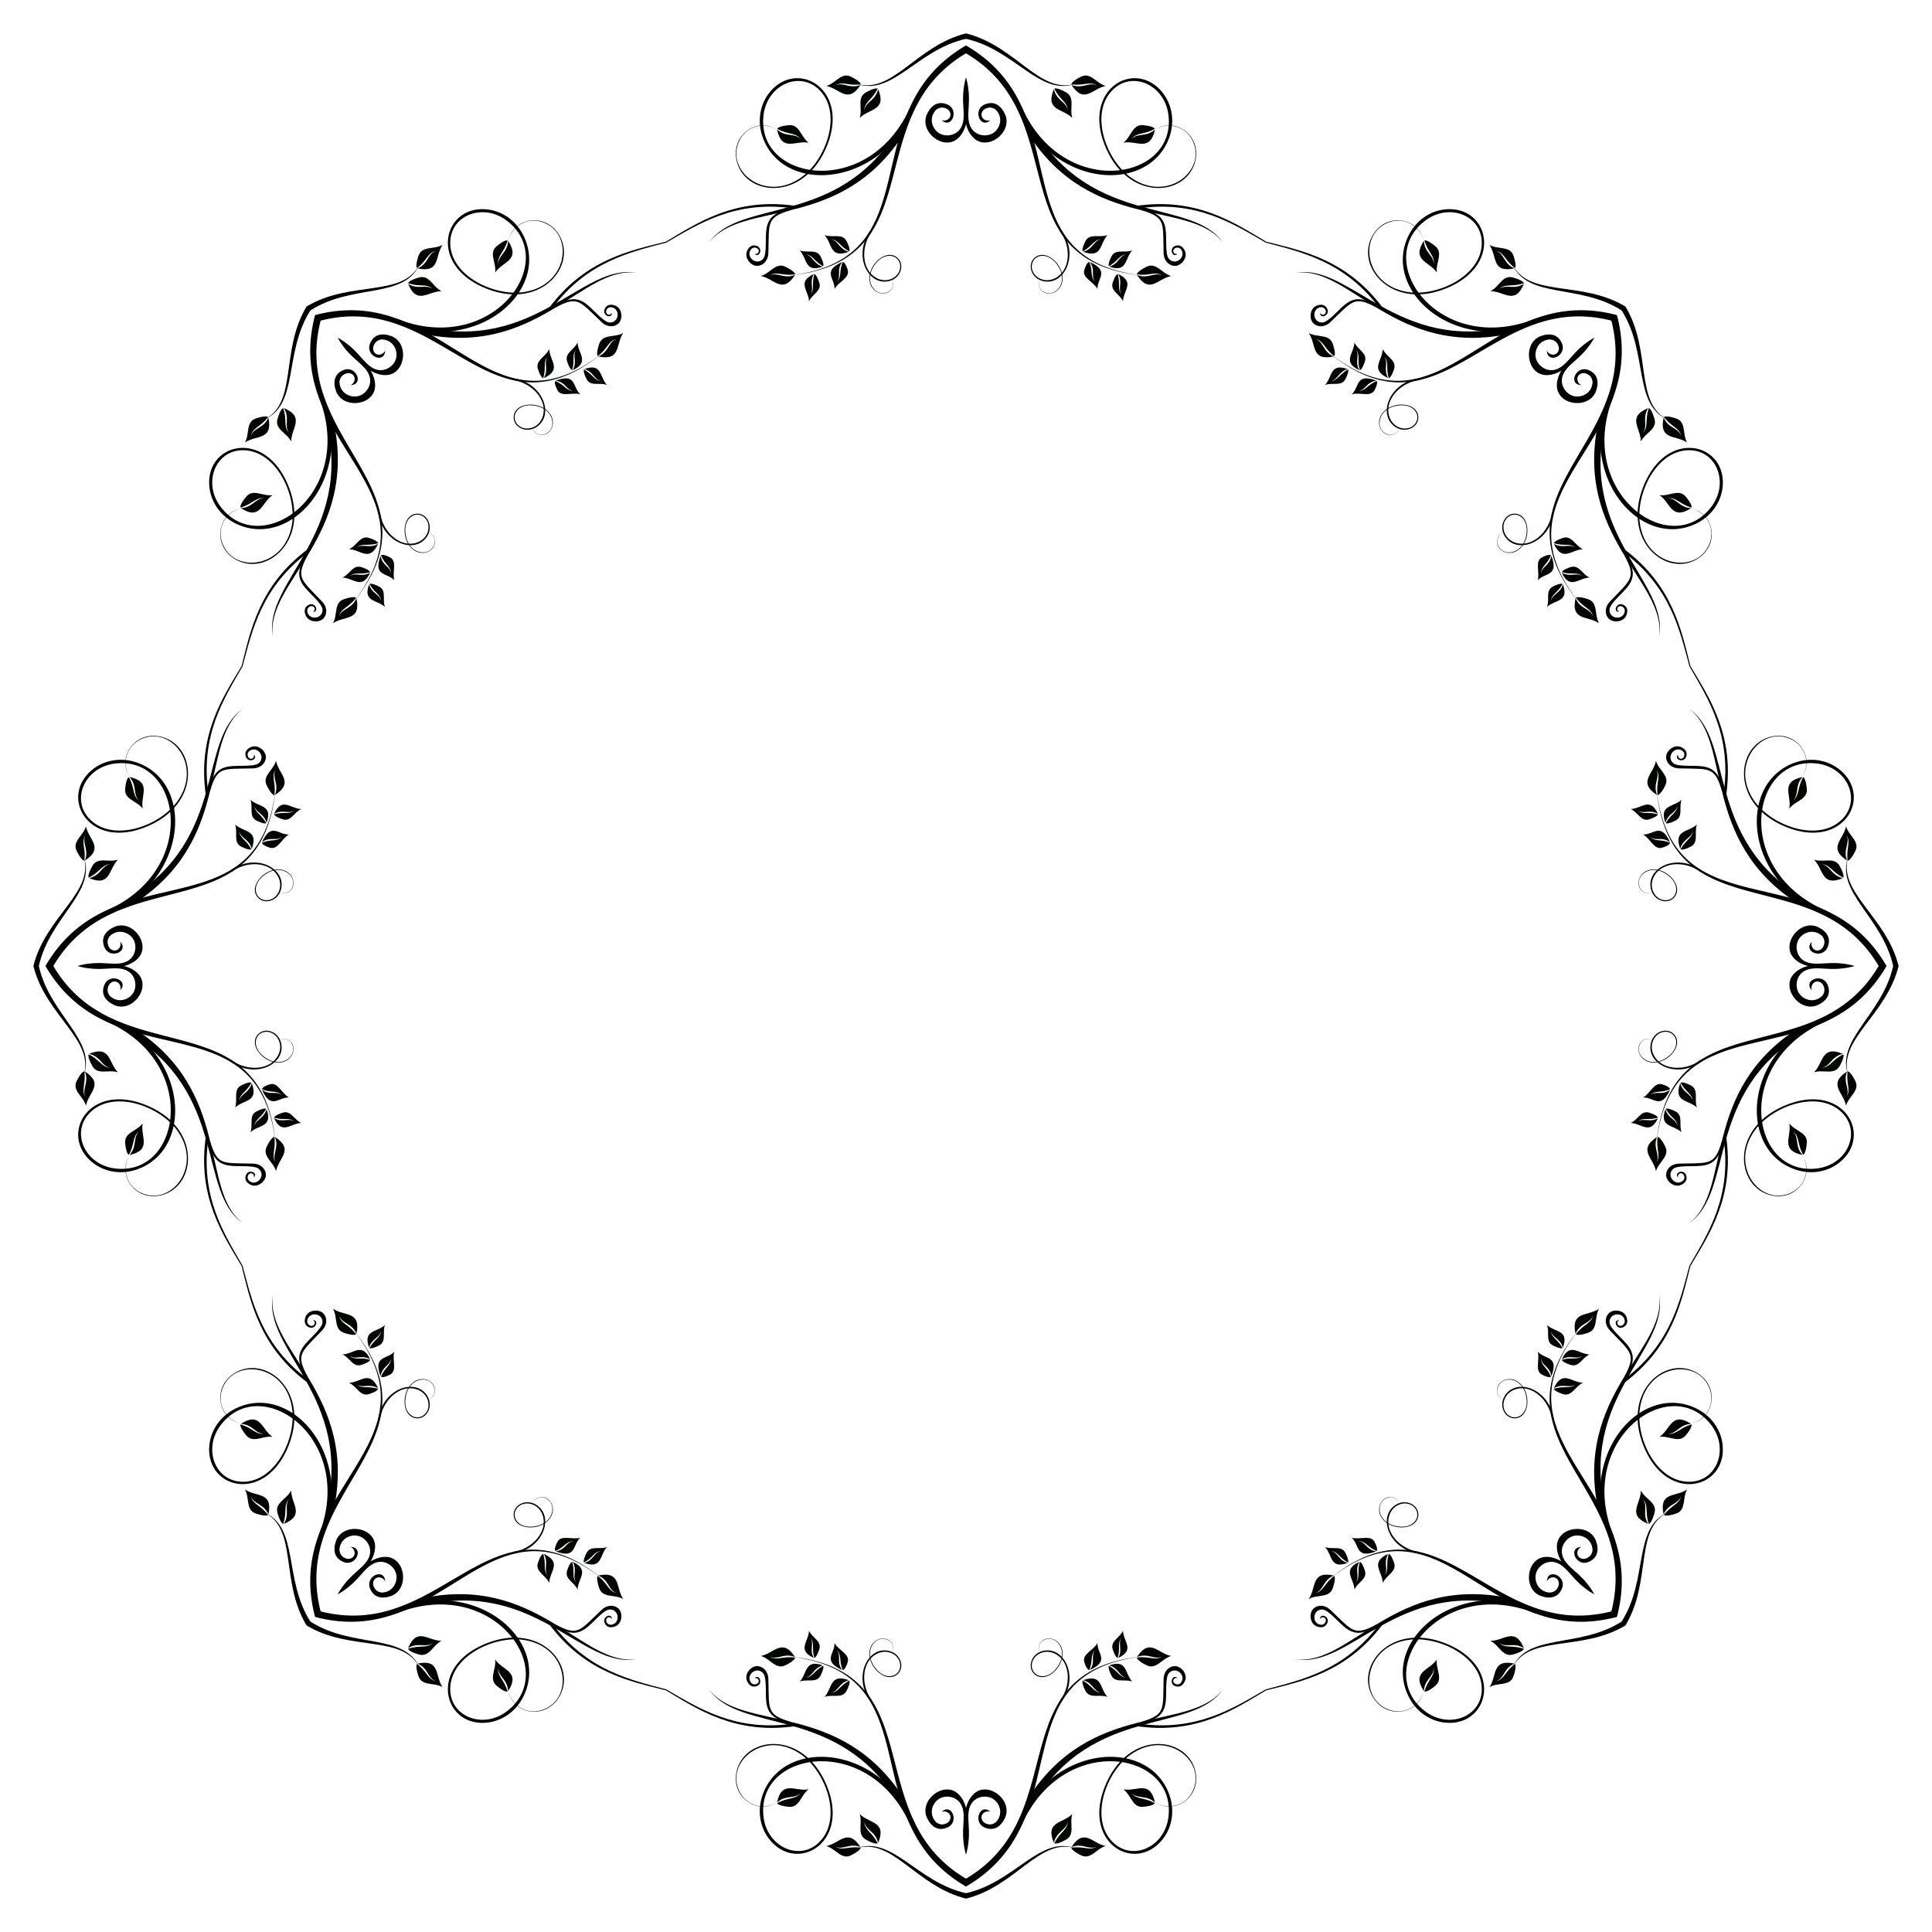
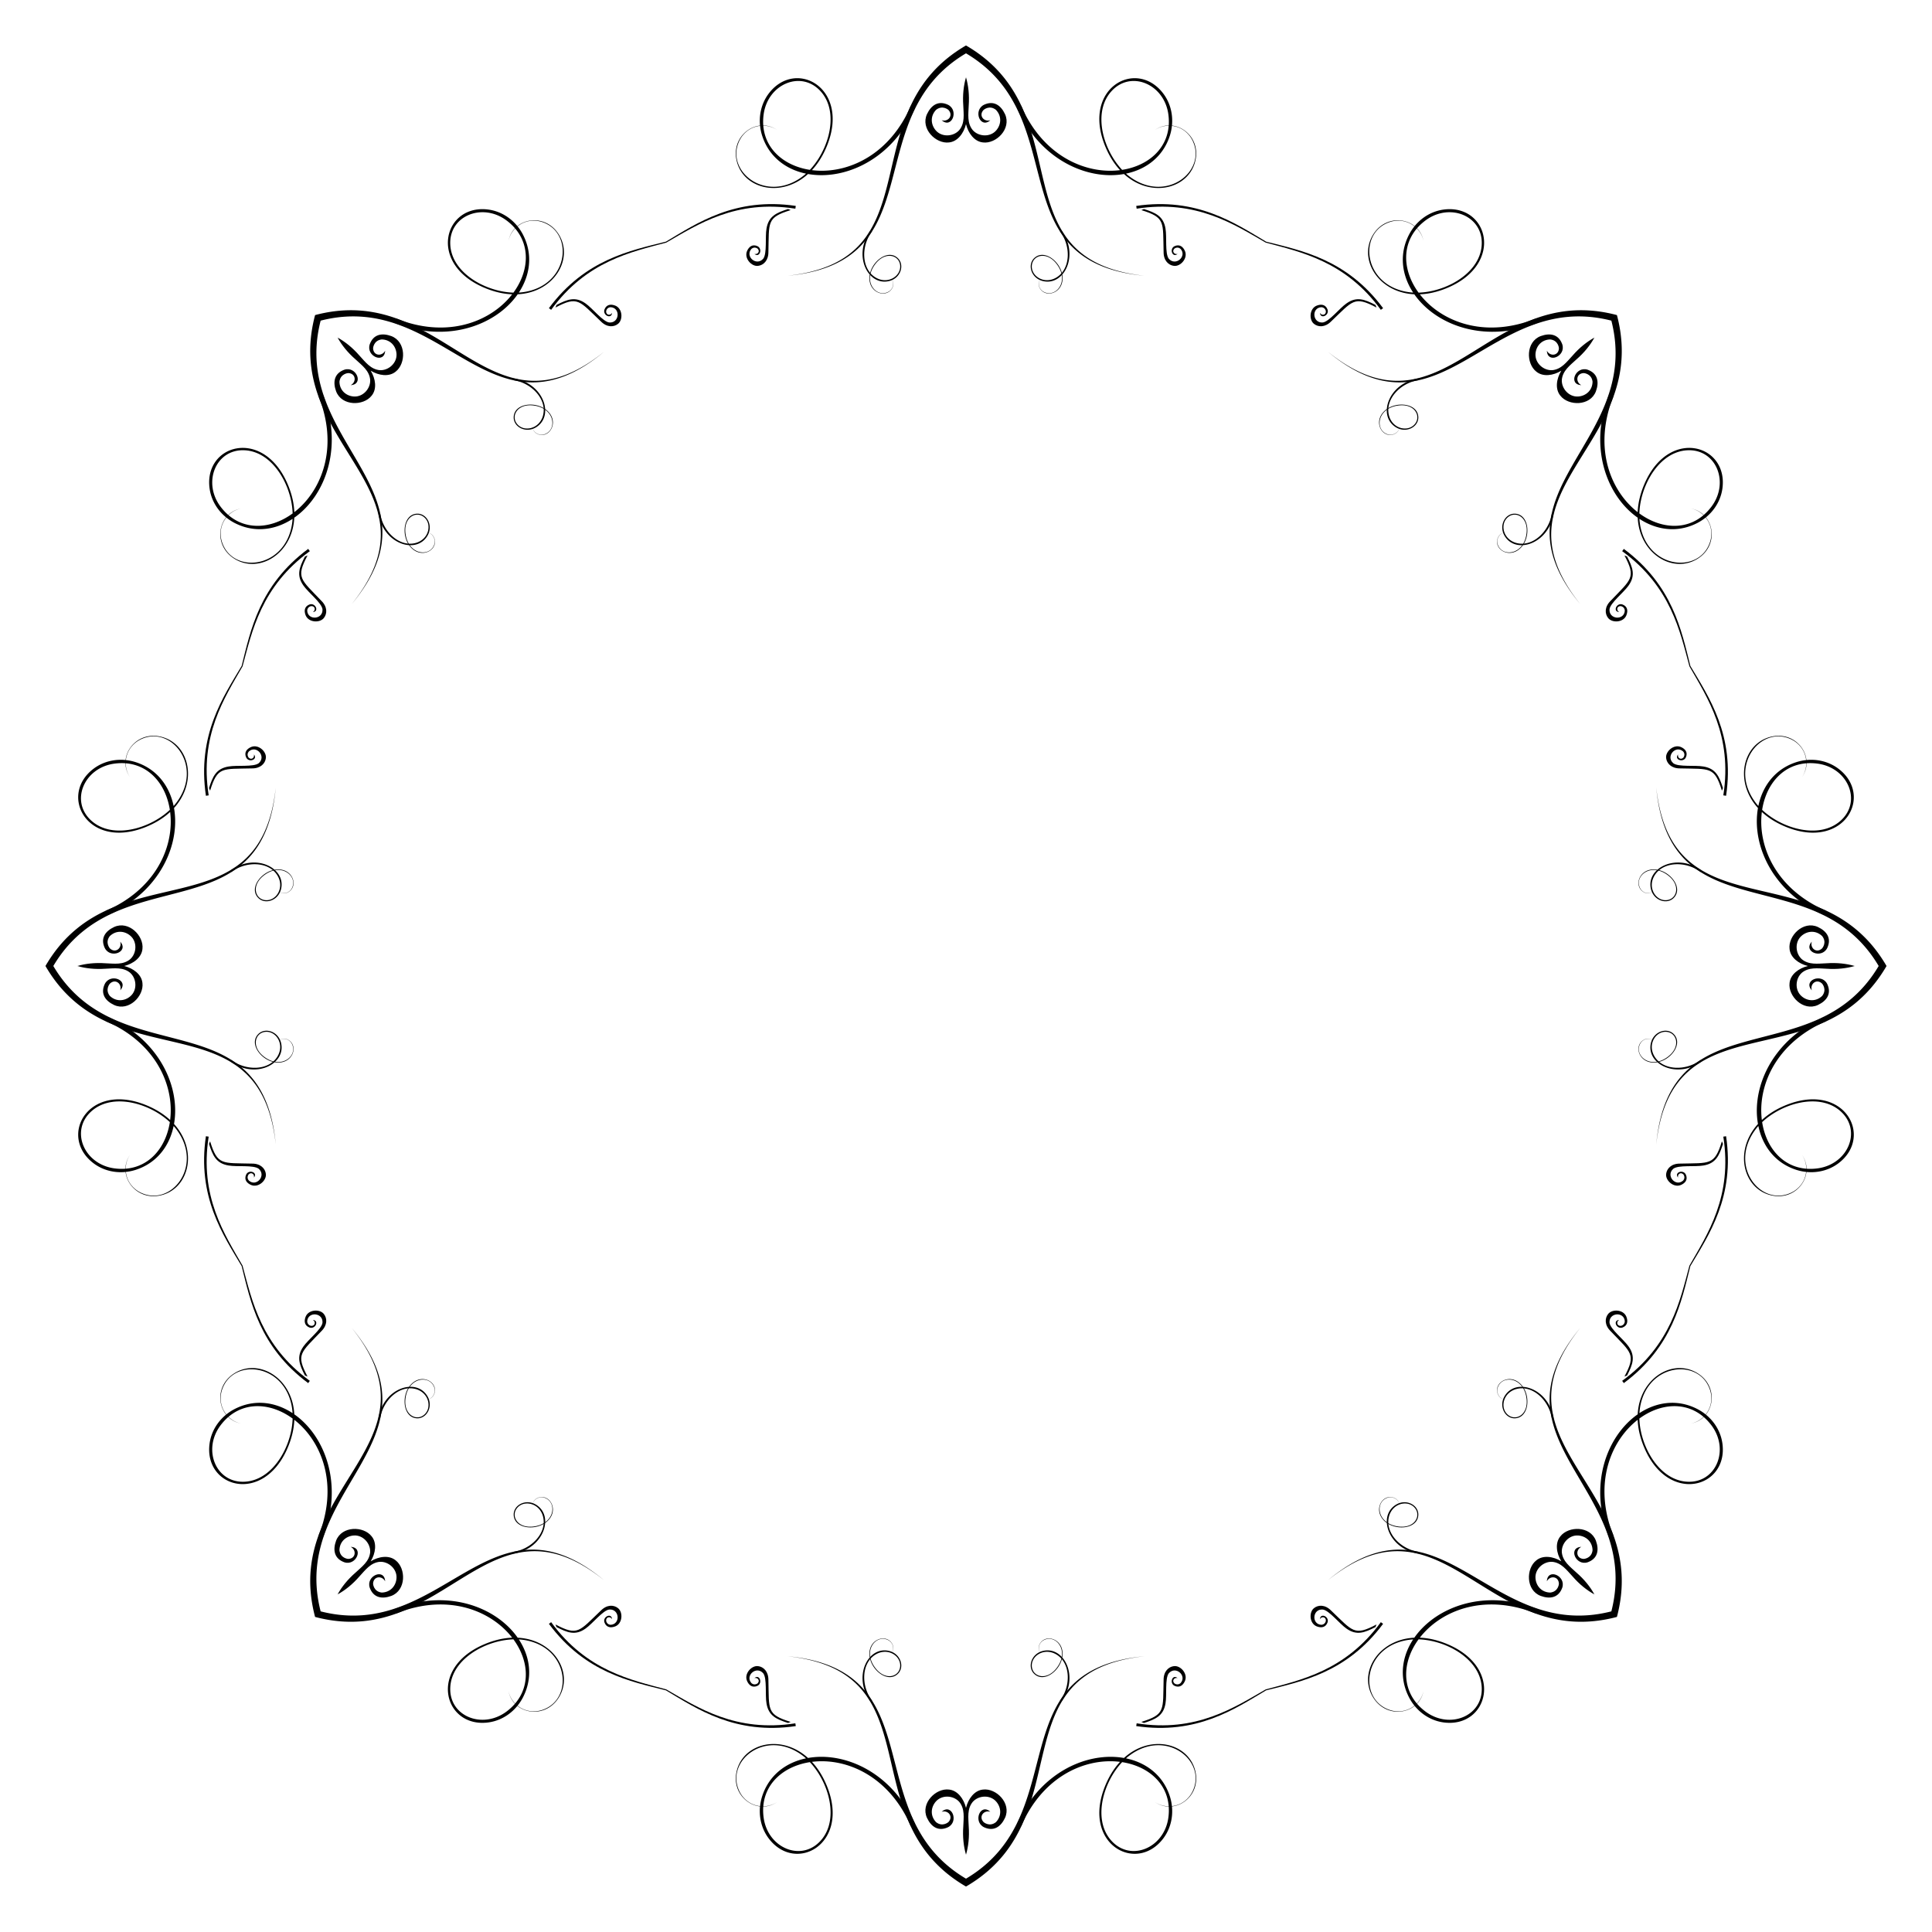
<svg xmlns="http://www.w3.org/2000/svg" viewBox="0 0 1657.286 1657.286">
  <path d="M275.049 275.048l.198-.05c105.155-26.738 145.253 107.67 242.949 26.747-98.646 79.21-135.248-58.078-244.324-32.366-1.226.284-2.423.585-3.591.901a99.061 99.061 0 00-.901 3.591c-25.712 109.076 111.576 145.678 32.366 244.324 80.922-97.695-53.485-137.794-26.747-242.949l.05-.198zM828.643 45.742c.059.034.117.07.176.103 93.262 55.45 26.576 178.843 152.877 190.704C855.933 222.805 927.128 99.847 831.819 40.9a100.05 100.05 0 00-3.176-1.902 98.937 98.937 0 00-3.176 1.902c-95.309 58.947-24.114 181.906-149.877 195.65 126.301-11.862 59.616-135.256 152.877-190.705l.176-.103zM1382.238 275.05l.051.197c26.737 105.155-107.669 145.253-26.748 242.95-79.21-98.647 58.078-135.249 32.366-244.325a101.189 101.189 0 00-.901-3.59 99.061 99.061 0 00-3.591-.902c-109.075-25.712-145.678 111.576-244.324 32.366 97.695 80.922 137.794-53.485 242.949-26.747.066.015.132.032.198.05zM1611.543 828.643l-.103.176c-55.449 93.262-178.843 26.576-190.704 152.877 13.744-125.763 136.702-54.568 195.649-149.877a100.05 100.05 0 001.902-3.176 98.937 98.937 0 00-1.902-3.176c-58.947-95.309-181.906-24.114-195.649-149.877 11.861 126.301 135.255 59.616 190.704 152.877l.103.176zM1382.237 1382.237l-.198.051c-105.155 26.737-145.253-107.67-242.949-26.748 98.646-79.21 135.248 58.078 244.324 32.366 1.226-.284 2.423-.585 3.591-.9.317-1.169.617-2.366.901-3.592 25.712-109.076-111.575-145.678-32.366-244.324-80.922 97.695 53.485 137.794 26.747 242.95l-.05.197zM828.642 1611.543l-.176-.103c-93.262-55.449-26.576-178.843-152.877-190.704 125.763 13.744 54.568 136.702 149.877 195.65 1.068.665 2.126 1.3 3.176 1.901a98.937 98.937 0 003.176-1.902c95.309-58.947 24.114-181.906 149.877-195.649-126.301 11.861-59.616 135.255-152.877 190.704-.058.034-.117.07-.176.103zM275.048 1382.237l-.051-.198c-26.737-105.155 107.669-145.253 26.748-242.949 79.21 98.646-58.078 135.248-32.366 244.324.284 1.226.585 2.423.901 3.591 1.168.317 2.365.617 3.591.901 109.076 25.712 145.678-111.576 244.324-32.366-97.695-80.922-137.794 53.485-242.949 26.747l-.198-.05zM45.742 828.642l.103-.176c55.449-93.26 178.843-26.576 190.704-152.877C222.806 801.352 99.847 730.157 40.9 825.466a100.05 100.05 0 00-1.902 3.176 98.937 98.937 0 001.902 3.176c58.947 95.31 181.906 24.114 195.649 149.877-11.861-126.3-135.255-59.616-190.704-152.877a16.061 16.061 0 00-.103-.176z" />
  <path d="M336.735 274.101a90.813 90.813 0 002.279 3.102c71.517 27.913 133.807-28.882 109.615-75.897-6.132-11.83-17.19-19.824-29.611-21.527-37.76-5.165-52.748 45.9-3.914 66.89 48.609 20.901 81.024-19.034 64.116-45.73-12.119-19.135-39.467-14.02-43.13 6.173 2.456-12.78 15.934-21.319 29.591-16.452 27.052 9.64 22.09 54.316-16.652 59.916-24.855 3.593-61.332-13.415-62.769-40.624-1.309-24.786 27.528-36.526 48.443-20.703 46.245 34.986-11.916 116.715-94.227 84.23-1.233.232-2.48.44-3.741.622zM88.692 784.354c1.255.22 2.523.413 3.805.582 70.307-30.833 74.194-115.039 23.842-131.176-12.702-4.03-26.172-1.863-36.16 5.716-30.353 23.048-4.842 69.755 44.53 50.066 49.151-19.592 43.834-70.75 13.001-77.672-22.099-4.96-37.822 17.993-26.132 34.863-7.301-10.774-3.808-26.342 9.29-32.557 25.945-12.312 54.027 22.787 30.592 54.142-15.034 20.115-52.854 33.882-73.11 15.658-18.452-16.6-6.363-45.293 19.615-48.894 57.439-7.962 74.104 90.956-7.07 126.187a89.196 89.196 0 01-2.203 3.085zM274.101 1320.55a90.813 90.813 0 003.102-2.279c27.913-71.517-28.882-133.807-75.897-109.615-11.831 6.132-19.824 17.19-21.527 29.611-5.165 37.76 45.9 52.748 66.889 3.914 20.902-48.609-19.033-81.024-45.729-64.116-19.135 12.12-14.021 39.467 6.173 43.13-12.781-2.456-21.319-15.934-16.452-29.59 9.64-27.053 54.316-22.09 59.916 16.651 3.593 24.855-13.415 61.332-40.624 62.77-24.786 1.308-36.526-27.528-20.703-48.444 34.986-46.245 116.715 11.916 84.229 94.227.233 1.233.441 2.48.623 3.741zM784.354 1568.594c.219-1.255.413-2.523.582-3.805-30.833-70.307-115.038-74.194-131.176-23.842-4.03 12.702-1.863 26.172 5.716 36.16 23.048 30.353 69.755 4.842 50.066-44.53-19.591-49.15-70.75-43.834-77.672-13-4.961 22.098 17.993 37.821 34.863 26.131-10.774 7.301-26.342 3.808-32.557-9.29-12.312-25.945 22.787-54.027 54.142-30.592 20.115 15.034 33.882 52.854 15.659 73.11-16.601 18.452-45.293 6.363-48.894-19.615-7.962-57.439 90.956-74.104 126.187 7.07a86.94 86.94 0 013.084 2.203zM1320.55 1383.184a90.813 90.813 0 00-2.279-3.102c-71.517-27.913-133.807 28.882-109.615 75.897 6.132 11.831 17.19 19.824 29.611 21.527 37.76 5.165 52.748-45.9 3.915-66.889-48.609-20.902-81.024 19.033-64.116 45.73 12.119 19.134 39.467 14.02 43.13-6.174-2.456 12.781-15.934 21.32-29.591 16.452-27.052-9.64-22.09-54.316 16.652-59.916 24.854-3.593 61.332 13.415 62.769 40.624 1.309 24.786-27.528 36.526-48.443 20.703-46.245-34.986 11.916-116.715 94.227-84.229a87.281 87.281 0 013.74-.623zM1568.594 872.931a92.312 92.312 0 00-3.805-.582c-70.307 30.833-74.194 115.038-23.842 131.176 12.702 4.03 26.172 1.863 36.16-5.716 30.353-23.048 4.842-69.755-44.53-50.066-49.151 19.592-43.834 70.75-13.001 77.672 22.099 4.961 37.822-17.993 26.132-34.863 7.301 10.774 3.808 26.342-9.29 32.557-25.945 12.312-54.027-22.787-30.593-54.142 15.035-20.115 52.854-33.882 73.11-15.658 18.452 16.601 6.363 45.293-19.615 48.894-57.439 7.962-74.104-90.956 7.07-126.188a90.173 90.173 0 012.204-3.084zM1383.184 336.735a90.813 90.813 0 00-3.102 2.28c-27.913 71.516 28.882 133.806 75.897 109.614 11.831-6.132 19.824-17.19 21.527-29.61 5.165-37.76-45.9-52.749-66.889-3.915-20.902 48.61 19.033 81.024 45.729 64.116 19.135-12.119 14.021-39.467-6.173-43.13 12.781 2.456 21.319 15.934 16.452 29.591-9.64 27.052-54.316 22.09-59.916-16.652-3.593-24.855 13.415-61.332 40.624-62.769 24.786-1.309 36.526 27.528 20.703 48.443-34.986 46.245-116.715-11.916-84.229-94.227a88.925 88.925 0 01-.623-3.74zM872.932 88.691a92.312 92.312 0 00-.582 3.805c30.833 70.307 115.039 74.194 131.176 23.842 4.03-12.702 1.863-26.172-5.716-36.16-23.048-30.353-69.755-4.842-50.066 44.53 19.592 49.151 70.75 43.834 77.672 13.001 4.961-22.099-17.993-37.822-34.863-26.132 10.774-7.3 26.342-3.808 32.557 9.29 12.312 25.945-22.787 54.027-54.142 30.592-20.115-15.034-33.882-52.854-15.658-73.11 16.601-18.452 45.293-6.363 48.894 19.615 7.962 57.44-90.956 74.104-126.188-7.07a85.641 85.641 0 01-3.084-2.203zM784.355 88.691c.219 1.255.413 2.523.582 3.805-30.833 70.307-115.039 74.194-131.176 23.842-4.03-12.702-1.863-26.172 5.716-36.16 23.049-30.353 69.755-4.842 50.066 44.53-19.592 49.151-70.751 43.834-77.672 13.001-4.961-22.099 17.993-37.822 34.863-26.132-10.774-7.3-26.342-3.808-32.557 9.29-12.312 25.945 22.787 54.027 54.142 30.593 20.115-15.034 33.882-52.854 15.659-73.11-16.601-18.452-45.293-6.363-48.894 19.615-7.962 57.44 90.956 74.104 126.188-7.069a89.2 89.2 0 003.083-2.205zM274.102 336.734a90.813 90.813 0 013.102 2.28c27.913 71.516-28.882 133.806-75.897 109.613-11.831-6.132-19.824-17.19-21.527-29.61-5.165-37.76 45.9-52.749 66.889-3.915 20.902 48.61-19.033 81.024-45.729 64.116-19.135-12.119-14.021-39.467 6.174-43.13-12.781 2.456-21.319 15.934-16.452 29.591 9.64 27.052 54.316 22.09 59.916-16.652 3.593-24.855-13.415-61.332-40.624-62.769-24.786-1.309-36.526 27.528-20.703 48.443 34.986 46.245 116.715-11.916 84.229-94.227.232-1.232.44-2.479.622-3.74zM88.692 872.93a92.312 92.312 0 013.805-.582c70.307 30.833 74.194 115.04 23.842 131.176-12.702 4.03-26.172 1.863-36.16-5.716-30.353-23.048-4.842-69.755 44.53-50.066 49.151 19.592 43.834 70.75 13.001 77.672-22.099 4.961-37.822-17.993-26.132-34.863-7.301 10.774-3.808 26.342 9.29 32.557 25.945 12.312 54.027-22.787 30.593-54.14-15.034-20.116-52.854-33.883-73.11-15.66-18.452 16.601-6.363 45.293 19.615 48.894 57.439 7.962 74.104-90.956-7.069-126.188a93.06 93.06 0 00-2.205-3.084zM336.734 1383.183a90.813 90.813 0 012.279-3.102c71.517-27.913 133.807 28.882 109.614 75.897-6.132 11.831-17.19 19.824-29.611 21.527-37.76 5.165-52.748-45.9-3.914-66.889 48.609-20.902 81.024 19.033 64.116 45.73-12.119 19.134-39.467 14.02-43.13-6.174 2.456 12.781 15.934 21.32 29.591 16.452 27.052-9.64 22.09-54.316-16.652-59.916-24.855-3.593-61.332 13.415-62.769 40.624-1.309 24.786 27.527 36.526 48.443 20.703 46.245-34.986-11.916-116.715-94.227-84.229a90.253 90.253 0 00-3.74-.623zM872.931 1568.594a92.312 92.312 0 01-.582-3.805c30.833-70.307 115.039-74.193 131.176-23.842 4.03 12.702 1.863 26.172-5.716 36.16-23.049 30.353-69.755 4.842-50.066-44.53 19.592-49.15 70.751-43.834 77.672-13 4.961 22.098-17.993 37.821-34.863 26.131 10.774 7.301 26.342 3.808 32.557-9.29 12.312-25.945-22.787-54.027-54.142-30.593-20.115 15.035-33.882 52.854-15.659 73.11 16.601 18.452 45.293 6.363 48.894-19.615 7.962-57.439-90.956-74.104-126.187 7.07a88.277 88.277 0 00-3.084 2.204zM1383.183 1320.551a91.812 91.812 0 01-3.102-2.279c-27.913-71.517 28.882-133.807 75.897-109.614 11.831 6.132 19.824 17.19 21.527 29.611 5.165 37.76-45.9 52.748-66.889 3.914-20.902-48.609 19.033-81.024 45.729-64.116 19.135 12.12 14.021 39.467-6.174 43.13 12.781-2.456 21.319-15.934 16.452-29.59-9.64-27.053-54.316-22.09-59.916 16.651-3.593 24.855 13.415 61.332 40.624 62.77 24.786 1.308 36.526-27.528 20.703-48.444-34.986-46.245-116.715 11.916-84.229 94.227a91.963 91.963 0 00-.622 3.74zM1568.594 784.355a92.312 92.312 0 01-3.805.582c-70.307-30.833-74.194-115.039-23.842-131.176 12.702-4.03 26.172-1.863 36.16 5.716 30.353 23.05 4.842 69.755-44.53 50.066-49.151-19.592-43.834-70.75-13.001-77.672 22.099-4.96 37.822 17.993 26.132 34.863 7.301-10.774 3.808-26.342-9.29-32.557-25.945-12.312-54.027 22.787-30.593 54.142 15.034 20.115 52.854 33.882 73.11 15.66 18.452-16.602 6.363-45.294-19.615-48.895-57.439-7.962-74.104 90.956 7.069 126.188a94.088 94.088 0 002.205 3.083zM1320.551 274.102a90.813 90.813 0 01-2.279 3.102c-71.517 27.913-133.807-28.882-109.615-75.897 6.132-11.83 17.19-19.824 29.611-21.527 37.76-5.165 52.748 45.9 3.914 66.89-48.609 20.901-81.024-19.034-64.116-45.73 12.119-19.135 39.467-14.02 43.13 6.174-2.456-12.78-15.933-21.319-29.591-16.452-27.052 9.64-22.09 54.316 16.652 59.916 24.855 3.593 61.332-13.415 62.769-40.624 1.309-24.786-27.527-36.526-48.443-20.703-46.245 34.986 11.916 116.715 94.227 84.23 1.233.23 2.48.438 3.741.621zM440.129 326.06c15.881 2.276 28.994 16.331 25.781 29.917-2.901 12.266-16.997 15.061-22.701 7.224-4.967-6.824.977-17.25 14.796-15.326 17.458 2.433 19.781 19.337 10.463 24.052-6.758 3.42-13.831-2.758-11.356-9.314-1.656 4.242.822 9.161 5.641 10.25 9.775 2.21 16.847-11.984 6.222-20.96-9.616-8.125-28.061-5.934-28.326 6.016-.182 8.32 10.287 13.961 19.102 8.67 16.194-9.79 6.5-38.169-19.408-41.99l-.214 1.461zM198.542 747.984c12.839-9.62 32.05-8.953 39.384 2.925 6.622 10.724-1.369 22.67-10.944 21.16-8.337-1.313-11.506-12.889-.375-21.3 14.065-10.624 27.661-.313 24.405 9.61-2.361 7.195-11.731 7.83-14.616 1.443 1.828 4.17 7.059 5.896 11.237 3.26 8.475-5.35 3.439-20.387-10.422-19.222-12.544 1.055-24.037 15.647-15.775 24.284 5.754 6.012 17.146 2.598 19.637-7.376 4.528-18.374-22.394-31.586-43.415-15.968l.884 1.184zM326.06 1217.157c2.276-15.88 16.331-28.994 29.917-25.78 12.266 2.9 15.061 16.996 7.224 22.7-6.824 4.966-17.25-.977-15.326-14.796 2.433-17.458 19.337-19.78 24.051-10.463 3.419 6.758-2.758 13.831-9.314 11.356 4.242 1.656 9.161-.822 10.25-5.64 2.21-9.776-11.984-16.848-20.961-6.223-8.124 9.616-5.933 28.061 6.017 28.326 8.32.182 13.961-10.287 8.67-19.102-9.791-16.194-38.169-6.5-41.99 19.408l1.462.214zM747.984 1458.743c-9.62-12.839-8.954-32.05 2.925-39.384 10.724-6.622 22.669 1.37 21.16 10.944-1.313 8.337-12.889 11.506-21.3.375-10.624-14.065-.313-27.66 9.609-24.405 7.196 2.361 7.83 11.731 1.444 14.616 4.17-1.828 5.896-7.059 3.259-11.237-5.35-8.475-20.386-3.439-19.221 10.422 1.055 12.544 15.647 24.037 24.284 15.775 6.012-5.754 2.598-17.146-7.376-19.637-18.374-4.528-31.586 22.394-15.968 43.415l1.184-.884zM1217.157 1331.225c-15.881-2.276-28.994-16.33-25.781-29.917 2.901-12.266 16.997-15.06 22.701-7.224 4.967 6.824-.977 17.25-14.796 15.326-17.458-2.433-19.781-19.337-10.463-24.052 6.758-3.419 13.831 2.758 11.356 9.314 1.656-4.242-.822-9.16-5.641-10.25-9.776-2.21-16.847 11.984-6.222 20.961 9.616 8.124 28.061 5.933 28.326-6.017.182-8.32-10.287-13.96-19.102-8.67-16.194 9.791-6.5 38.17 19.408 41.99l.214-1.46zM1458.743 909.301c-12.839 9.62-32.05 8.954-39.384-2.924-6.622-10.724 1.369-22.669 10.944-21.16 8.337 1.313 11.506 12.89.375 21.3-14.065 10.624-27.661.313-24.405-9.609 2.361-7.196 11.73-7.83 14.616-1.444-1.828-4.17-7.059-5.896-11.237-3.259-8.475 5.35-3.439 20.386 10.422 19.221 12.544-1.055 24.037-15.647 15.775-24.284-5.754-6.012-17.146-2.598-19.637 7.376-4.528 18.374 22.394 31.586 43.415 15.968l-.884-1.185zM1331.225 440.128c-2.276 15.881-16.331 28.994-29.917 25.781-12.266-2.9-15.061-16.997-7.224-22.7 6.824-4.967 17.25.976 15.326 14.795-2.433 17.458-19.337 19.781-24.051 10.463-3.419-6.758 2.758-13.83 9.314-11.356-4.242-1.656-9.161.822-10.25 5.641-2.21 9.775 11.984 16.847 20.961 6.222 8.124-9.616 5.932-28.06-6.017-28.326-8.32-.182-13.961 10.287-8.67 19.102 9.791 16.194 38.169 6.5 41.99-19.408l-1.462-.214zM909.301 198.542c9.62 12.84 8.954 32.05-2.924 39.384-10.724 6.622-22.669-1.369-21.16-10.944 1.313-8.337 12.888-11.506 21.3-.375 10.624 14.065.313 27.661-9.609 24.405-7.196-2.36-7.83-11.73-1.444-14.616-4.17 1.828-5.896 7.06-3.259 11.237 5.35 8.475 20.386 3.44 19.221-10.422-1.055-12.544-15.647-24.037-24.284-15.775-6.012 5.754-2.598 17.146 7.376 19.637 18.374 4.528 31.586-22.394 15.968-43.415l-1.185.884zM747.985 198.542c-9.62 12.84-8.954 32.05 2.924 39.384 10.724 6.622 22.669-1.369 21.16-10.944-1.313-8.337-12.889-11.506-21.3-.375-10.624 14.065-.313 27.661 9.609 24.405 7.196-2.36 7.83-11.73 1.444-14.616 4.17 1.828 5.896 7.06 3.259 11.237-5.35 8.475-20.386 3.44-19.221-10.422 1.055-12.544 15.647-24.037 24.284-15.775 6.012 5.754 2.598 17.146-7.376 19.637-18.374 4.528-31.586-22.394-15.968-43.415l1.185.884zM326.061 440.128c2.276 15.881 16.331 28.994 29.917 25.781 12.266-2.9 15.061-16.997 7.224-22.7-6.824-4.968-17.25.976-15.326 14.795 2.433 17.458 19.337 19.781 24.051 10.463 3.419-6.758-2.758-13.83-9.314-11.356 4.242-1.656 9.161.822 10.25 5.641 2.21 9.775-11.984 16.847-20.961 6.222-8.124-9.616-5.933-28.06 6.017-28.326 8.32-.182 13.961 10.287 8.67 19.102-9.791 16.194-38.169 6.5-41.99-19.408l1.462-.214zM198.542 909.3c12.839 9.62 32.05 8.954 39.384-2.924 6.622-10.724-1.369-22.669-10.944-21.16-8.337 1.313-11.506 12.89-.375 21.3 14.065 10.624 27.661.313 24.405-9.609-2.361-7.196-11.731-7.83-14.616-1.444 1.828-4.17 7.059-5.896 11.237-3.259 8.475 5.35 3.439 20.386-10.422 19.221-12.544-1.055-24.037-15.647-15.775-24.284 5.754-6.012 17.146-2.598 19.637 7.376 4.528 18.374-22.394 31.586-43.415 15.968l.884-1.185zM440.128 1331.225c15.881-2.276 28.994-16.33 25.781-29.917-2.901-12.266-16.997-15.06-22.701-7.224-4.966 6.824.977 17.25 14.796 15.326 17.458-2.433 19.781-19.337 10.463-24.05-6.758-3.42-13.831 2.757-11.356 9.313-1.656-4.242.822-9.16 5.641-10.25 9.775-2.21 16.847 11.984 6.222 20.961-9.616 8.124-28.061 5.932-28.326-6.017-.182-8.32 10.287-13.96 19.102-8.67 16.194 9.791 6.5 38.17-19.408 41.99l-.214-1.462zM909.3 1458.743c9.62-12.839 8.954-32.05-2.924-39.384-10.724-6.622-22.669 1.37-21.16 10.944 1.313 8.337 12.888 11.506 21.3.375 10.624-14.065.313-27.66-9.609-24.405-7.196 2.361-7.83 11.73-1.444 14.616-4.17-1.828-5.896-7.059-3.259-11.237 5.35-8.475 20.386-3.439 19.221 10.422-1.055 12.544-15.647 24.037-24.284 15.775-6.012-5.754-2.598-17.146 7.376-19.637 18.374-4.528 31.586 22.394 15.968 43.415l-1.185-.884zM1331.225 1217.157c-2.276-15.88-16.331-28.994-29.917-25.78-12.266 2.9-15.061 16.996-7.224 22.7 6.824 4.967 17.25-.977 15.326-14.796-2.433-17.458-19.337-19.78-24.052-10.463-3.419 6.758 2.758 13.831 9.314 11.356-4.242 1.656-9.161-.822-10.25-5.64-2.21-9.776 11.984-16.848 20.961-6.223 8.124 9.616 5.932 28.061-6.017 28.326-8.32.182-13.961-10.287-8.67-19.1 9.791-16.195 38.169-6.5 41.99 19.407l-1.461.213zM1458.744 747.985c-12.839-9.62-32.05-8.954-39.384 2.924-6.622 10.724 1.369 22.668 10.944 21.16 8.337-1.313 11.506-12.889.375-21.3-14.065-10.624-27.661-.313-24.405 9.61 2.361 7.195 11.731 7.83 14.616 1.443-1.828 4.17-7.059 5.896-11.237 3.26-8.475-5.35-3.438-20.387 10.422-19.222 12.544 1.055 24.037 15.647 15.775 24.284-5.754 6.012-17.146 2.598-19.637-7.376-4.528-18.374 22.394-31.586 43.415-15.968l-.884 1.185zM1217.158 326.06c-15.881 2.276-28.994 16.331-25.781 29.917 2.901 12.266 16.997 15.061 22.701 7.224 4.966-6.824-.977-17.25-14.796-15.326-17.458 2.433-19.781 19.337-10.463 24.051 6.758 3.42 13.831-2.758 11.356-9.314 1.656 4.242-.822 9.161-5.641 10.25-9.776 2.21-16.847-11.984-6.222-20.96 9.616-8.125 28.061-5.934 28.326 6.016.182 8.32-10.287 13.961-19.102 8.67-16.194-9.79-6.5-38.169 19.409-41.99l.213 1.462z" />
-   <path d="M266.264 266.263c36.592-23.365 80.816-9.258 93.99-40.11-14.269 29.665-59.198 13.807-97.296 36.804-22.997 38.098-7.138 83.026-36.804 97.296 30.851-13.175 16.744-57.399 40.11-93.99zM828.643 33.318c42.396 9.353 63.692 50.6 94.823 38.1-31.067 10.885-51.623-32.097-94.823-42.776-43.2 10.678-63.756 53.661-94.823 42.774 31.131 12.5 52.427-28.746 94.823-38.098zM1391.023 266.263c23.365 36.592 9.258 80.816 40.109 93.99-29.665-14.269-13.807-59.198-36.804-97.296-38.098-22.997-83.026-7.138-97.296-36.804 13.175 30.852 57.399 16.745 93.991 40.11zM1623.968 828.643c-9.353 42.396-50.599 63.692-38.099 94.823-10.886-31.067 32.096-51.623 42.775-94.823-10.678-43.2-53.661-63.756-42.774-94.823-12.501 31.131 28.745 52.427 38.098 94.823zM1391.022 1391.022c-36.592 23.365-80.816 9.258-93.99 40.11 14.27-29.665 59.198-13.807 97.296-36.804 22.997-38.098 7.139-83.026 36.804-97.296-30.851 13.175-16.745 57.4-40.11 93.99zM828.642 1623.967c-42.396-9.352-63.692-50.599-94.823-38.099 31.067-10.886 51.623 32.097 94.823 42.775 43.2-10.678 63.756-53.66 94.823-42.774-31.131-12.5-52.427 28.746-94.823 38.098zM266.263 1391.022c-23.365-36.592-9.258-80.816-40.11-93.99 29.665 14.27 13.807 59.198 36.804 97.296 38.098 22.997 83.026 7.138 97.296 36.804-13.175-30.852-57.398-16.745-93.99-40.11zM33.318 828.642c9.353-42.396 50.599-63.692 38.099-94.823 10.886 31.067-32.096 51.623-42.774 94.823 10.678 43.2 53.661 63.756 42.774 94.823 12.499-31.13-28.747-52.427-38.099-94.823zM360.51 285.944c100.199 22.14 138.626-58.565 185.701-51.914-47.168-8.762-87.158 69.422-184.301 45.865l-1.4 6.05zM113.877 775.916c86.507-55.196 56.611-139.435 94.602-168.019-39.548 27.157-12.541 110.72-97.889 162.752l3.287 5.267zM285.944 1296.775c22.14-100.199-58.565-138.626-51.914-185.7-8.762 47.167 69.422 87.157 45.865 184.3l6.049 1.4zM775.917 1543.408c-55.196-86.507-139.435-56.61-168.019-94.602 27.157 39.548 110.719 12.541 162.752 97.89l5.267-3.288zM1296.775 1371.341c-100.199-22.14-138.626 58.565-185.701 51.914 47.168 8.762 87.158-69.422 184.301-45.865l1.4-6.049zM1543.408 881.37c-86.507 55.195-56.611 139.434-94.602 168.018 39.548-27.157 12.541-110.719 97.889-162.752l-3.287-5.267zM1371.341 360.51c-22.14 100.2 58.565 138.626 51.914 185.701 8.762-47.168-69.422-87.158-45.865-184.3l-6.049-1.4zM881.369 113.877c55.196 86.507 139.435 56.611 168.019 94.602-27.157-39.548-110.719-12.54-162.752-97.889l-5.267 3.287zM775.917 113.877c-55.196 86.507-139.435 56.611-168.019 94.602 27.157-39.548 110.719-12.54 162.752-97.888l5.267 3.286zM285.945 360.51c22.14 100.198-58.566 138.625-51.914 185.7-8.762-47.168 69.423-87.158 45.866-184.3l6.048-1.4zM113.877 881.368c86.507 55.196 56.611 139.436 94.602 168.02-39.548-27.158-12.541-110.72-97.888-162.753l3.286-5.267zM360.51 1371.34c100.199-22.14 138.626 58.566 185.701 51.914-47.168 8.762-87.158-69.422-184.301-45.866l-1.4-6.048zM881.368 1543.408c55.196-86.507 139.435-56.61 168.019-94.602-27.157 39.548-110.719 12.541-162.752 97.888l-5.267-3.286zM1371.341 1296.776c-22.14-100.199 58.566-138.626 51.914-185.7 8.762 47.167-69.422 87.157-45.866 184.3l-6.048 1.4zM1543.408 775.917c-86.507-55.196-56.611-139.435-94.602-168.019 39.548 27.157 12.541 110.72 97.888 162.752l-3.286 5.267zM1296.776 285.945c-100.199 22.14-138.626-58.566-185.701-51.914 47.168-8.762 87.158 69.422 184.301 45.866l1.4 6.048z" />
  <path d="M317.988 317.987c6.894 4.207 15.716 5.5 21.411.816 8.976-6.957 9.115-25.66-3.745-30.514-8.063-2.933-15.388-1.547-18.493 7.073-3.395 10.244 12.642 17.045 13.216 5.504-2.678 5.108-10.171 4.431-10.338-2.174-.008.022.371-6.657 7.376-7.51 7.377.105 12.265 5.603 12.719 12.357.53 7.87-6.807 14.395-14.303 14.012-7.899-.709-12.427-7.074-17.473-12.492-5.871-6.769-12.255-11.893-18.77-15.47 3.578 6.514 8.703 12.9 15.471 18.77 5.418 5.045 11.782 9.573 12.492 17.472.383 7.496-6.143 14.833-14.012 14.303-6.754-.455-12.252-5.342-12.358-12.72.854-7.005 7.533-7.384 7.511-7.376 6.605.167 7.281 7.661 2.174 10.338 11.541-.574 4.74-16.61-5.504-13.216-8.62 3.105-10.006 10.43-7.073 18.493 4.853 12.86 23.557 12.721 30.514 3.745 4.683-5.695 3.391-14.518-.815-21.41zM828.643 106.467c1.9 7.85 7.225 15.001 14.563 15.717 11.267 1.428 24.59-11.699 18.928-24.224-3.628-7.776-9.788-11.975-18.078-8.075-9.645 4.843-3.114 20.992 5.453 13.237-5.505 1.718-10.325-4.059-5.773-8.847-.021.01 4.969-4.445 10.527-.096 5.141 5.291 4.71 12.635.256 17.732-5.189 5.94-14.992 5.365-20.021-.206-5.084-6.087-3.785-13.789-3.522-21.188.635-8.937-.256-17.076-2.333-24.213-2.077 7.137-2.968 15.275-2.333 24.213.263 7.4 1.562 15.101-3.522 21.188-5.029 5.571-14.832 6.145-20.021.206-4.454-5.097-4.886-12.44.256-17.732 5.557-4.349 10.548.106 10.527.096 4.552 4.79-.268 10.566-5.773 8.847 8.567 7.755 15.098-8.394 5.453-13.237-8.291-3.899-14.45.3-18.078 8.075-5.662 12.525 7.662 25.652 18.928 24.224 7.339-.716 12.664-7.868 14.563-15.717zM1339.299 317.987c-4.207 6.894-5.499 15.716-.816 21.411 6.957 8.976 25.66 9.115 30.514-3.745 2.933-8.063 1.547-15.388-7.073-18.493-10.244-3.395-17.045 12.642-5.504 13.216-5.108-2.678-4.431-10.17 2.174-10.338-.022-.008 6.657.371 7.511 7.376-.106 7.377-5.604 12.265-12.358 12.72-7.869.53-14.395-6.807-14.012-14.303.709-7.899 7.074-12.427 12.492-17.473 6.769-5.87 11.893-12.255 15.472-18.77-6.515 3.578-12.9 8.703-18.77 15.471-5.046 5.418-9.574 11.782-17.473 12.492-7.496.383-14.833-6.143-14.303-14.012.455-6.754 5.342-12.252 12.719-12.358 7.005.854 7.384 7.533 7.376 7.511-.167 6.605-7.661 7.282-10.339 2.174.574 11.541 16.611 4.74 13.216-5.504-3.105-8.62-10.43-10.006-18.493-7.073-12.86 4.853-12.721 23.557-3.745 30.514 5.696 4.683 14.518 3.391 21.412-.816zM1550.819 828.643c-7.849 1.9-15.001 7.225-15.717 14.563-1.428 11.267 11.699 24.59 24.224 18.928 7.776-3.628 11.975-9.788 8.075-18.078-4.843-9.645-20.992-3.114-13.237 5.453-1.718-5.505 4.059-10.325 8.847-5.773-.01-.02 4.445 4.97.096 10.527-5.291 5.141-12.635 4.71-17.732.256-5.939-5.189-5.365-14.992.206-20.02 6.087-5.085 13.789-3.786 21.188-3.523 8.937.635 17.076-.256 24.213-2.333-7.137-2.077-15.275-2.968-24.213-2.333-7.399.263-15.101 1.562-21.188-3.522-5.571-5.029-6.145-14.832-.206-20.02 5.097-4.455 12.441-4.887 17.732.255 4.349 5.557-.106 10.548-.096 10.527-4.789 4.552-10.566-.268-8.847-5.773-7.755 8.567 8.394 15.098 13.237 5.453 3.899-8.29-.3-14.45-8.075-18.078-12.525-5.662-25.652 7.662-24.224 18.928.716 7.338 7.868 12.663 15.717 14.563zM1339.298 1339.298c-6.894-4.207-15.716-5.499-21.411-.816-8.976 6.957-9.115 25.66 3.745 30.514 8.063 2.933 15.388 1.547 18.493-7.073 3.395-10.244-12.642-17.045-13.216-5.504 2.678-5.108 10.171-4.43 10.338 2.174.008-.022-.371 6.657-7.376 7.511-7.377-.106-12.265-5.604-12.719-12.358-.53-7.869 6.807-14.395 14.303-14.012 7.899.71 12.427 7.074 17.473 12.492 5.871 6.77 12.255 11.893 18.77 15.471-3.578-6.515-8.703-12.9-15.471-18.77-5.418-5.046-11.782-9.574-12.492-17.473-.383-7.496 6.143-14.833 14.012-14.303 6.754.455 12.252 5.342 12.358 12.72-.854 7.004-7.533 7.383-7.511 7.375-6.605-.167-7.281-7.66-2.174-10.338-11.541.574-4.74 16.611 5.504 13.216 8.62-3.105 10.006-10.43 7.073-18.493-4.853-12.86-23.557-12.72-30.514-3.745-4.684 5.696-3.392 14.52.815 21.412zM828.642 1550.818c-1.9-7.849-7.225-15-14.563-15.717-11.267-1.428-24.59 11.7-18.928 24.224 3.628 7.776 9.788 11.975 18.078 8.075 9.645-4.843 3.114-20.992-5.453-13.237 5.505-1.718 10.326 4.06 5.773 8.847.021-.01-4.969 4.445-10.527.096-5.141-5.292-4.71-12.635-.256-17.732 5.189-5.939 14.992-5.365 20.021.206 5.084 6.087 3.785 13.79 3.522 21.188-.635 8.937.256 17.076 2.333 24.213 2.077-7.137 2.968-15.275 2.333-24.213-.263-7.399-1.562-15.1 3.522-21.188 5.029-5.57 14.832-6.145 20.021-.206 4.454 5.097 4.886 12.441-.256 17.732-5.557 4.35-10.548-.106-10.527-.096-4.552-4.789.268-10.566 5.773-8.847-8.567-7.755-15.098 8.394-5.453 13.237 8.291 3.9 14.451-.3 18.078-8.075 5.662-12.525-7.662-25.652-18.928-24.224-7.338.716-12.663 7.868-14.563 15.717zM317.987 1339.298c4.207-6.894 5.499-15.716.816-21.41-6.957-8.977-25.66-9.116-30.514 3.744-2.933 8.063-1.547 15.388 7.073 18.493 10.244 3.395 17.045-12.642 5.504-13.216 5.108 2.678 4.431 10.171-2.174 10.338.022.008-6.657-.37-7.511-7.376.106-7.377 5.604-12.265 12.358-12.719 7.869-.53 14.395 6.807 14.012 14.303-.709 7.9-7.074 12.427-12.492 17.473-6.769 5.871-11.893 12.255-15.471 18.77 6.515-3.578 12.9-8.703 18.77-15.47 5.046-5.419 9.574-11.783 17.473-12.493 7.496-.383 14.833 6.143 14.303 14.012-.455 6.754-5.342 12.252-12.72 12.358-7.005-.854-7.384-7.533-7.376-7.51.167-6.606 7.661-7.283 10.338-2.175-.574-11.542-16.611-4.74-13.216 5.504 3.105 8.62 10.43 10.006 18.493 7.073 12.86-4.853 12.721-23.557 3.745-30.514-5.695-4.684-14.518-3.392-21.411.815zM106.467 828.642c7.849-1.9 15.001-7.225 15.717-14.563 1.428-11.266-11.699-24.59-24.224-18.928-7.776 3.628-11.975 9.788-8.075 18.078 4.843 9.645 20.992 3.114 13.237-5.453 1.718 5.505-4.059 10.326-8.847 5.773.01.021-4.445-4.969-.096-10.527 5.291-5.14 12.635-4.71 17.732-.256 5.939 5.19 5.365 14.992-.206 20.021-6.087 5.084-13.789 3.785-21.188 3.522-8.937-.635-17.076.256-24.213 2.333 7.137 2.077 15.275 2.968 24.213 2.333 7.399-.263 15.101-1.562 21.188 3.522 5.571 5.03 6.145 14.832.206 20.021-5.097 4.454-12.441 4.885-17.732-.256-4.349-5.557.106-10.548.096-10.527 4.789-4.552 10.566.268 8.847 5.773 7.755-8.567-8.394-15.098-13.237-5.453-3.899 8.291.3 14.451 8.075 18.078 12.525 5.662 25.652-7.662 24.224-18.928-.716-7.338-7.868-12.663-15.717-14.563zM476.495 263.8c19.279-10.209 20.272-5.819 38.926 11.902 5.206 5.285 11.034 4.967 14.568 2.213 4.562-3.349 4.195-13.148-2.148-15.733-3.978-1.566-7.645-.97-9.304 3.282-1.825 5.06 6.075 8.656 6.512 2.914-1.4 2.51-5.124 2.075-5.122-1.218-.004.011.271-3.31 3.772-3.645 8.746.355 7.867 13.811-1.132 13.115-5.519-.798-14.222-12.116-20.243-16.312-8.791-6.296-15.693-3.506-24.933 1.257l-.896 2.225zM180.232 678.244c6.413-20.85 10.219-18.449 35.941-19.109 7.418.056 11.314-4.29 11.866-8.736.858-5.594-6.331-12.264-12.644-9.607-3.921 1.706-6.093 4.72-4.258 8.9 2.287 4.867 10.416 1.824 6.665-2.544.784 2.765-2.156 5.091-4.482 2.761.005.011-2.149-2.533.09-5.245 6.435-5.934 15.329 4.203 8.473 10.074-4.466 3.338-18.624 1.49-25.849 2.78-10.668 1.764-13.576 8.617-16.741 18.52l.939 2.206zM263.8 1180.79c-10.209-19.279-5.819-20.272 11.902-38.927 5.285-5.206 4.967-11.034 2.213-14.568-3.349-4.562-13.148-4.195-15.733 2.148-1.566 3.98-.971 7.645 3.282 9.304 5.059 1.825 8.656-6.075 2.914-6.512 2.51 1.401 2.075 5.124-1.217 5.122.011.004-3.311-.27-3.645-3.772.355-8.746 13.811-7.867 13.115 1.132-.798 5.52-12.116 14.222-16.312 20.243-6.296 8.791-3.506 15.693 1.257 24.932l2.224.898zM678.245 1477.053c-20.851-6.413-18.449-10.219-19.109-35.94.056-7.419-4.29-11.315-8.736-11.867-5.594-.858-12.264 6.331-9.607 12.644 1.706 3.921 4.72 6.093 8.9 4.258 4.867-2.287 1.824-10.417-2.544-6.665 2.765-.784 5.091 2.156 2.761 4.482.011-.005-2.533 2.15-5.245-.089-5.934-6.435 4.203-15.329 10.074-8.473 3.338 4.466 1.489 18.624 2.78 25.85 1.764 10.667 8.618 13.575 18.519 16.74l2.207-.94zM1180.791 1393.485c-19.279 10.21-20.272 5.82-38.927-11.902-5.206-5.285-11.034-4.967-14.568-2.213-4.562 3.35-4.195 13.148 2.148 15.734 3.978 1.566 7.645.971 9.304-3.282 1.825-5.059-6.075-8.656-6.512-2.914 1.401-2.51 5.124-2.075 5.122 1.218.004-.01-.271 3.311-3.772 3.646-8.746-.355-7.867-13.812 1.132-13.115 5.519.798 14.222 12.116 20.244 16.312 8.791 6.296 15.693 3.506 24.932-1.257l.897-2.227zM1477.053 979.041c-6.413 20.851-10.219 18.45-35.941 19.11-7.418-.057-11.314 4.29-11.866 8.735-.858 5.594 6.331 12.264 12.644 9.607 3.921-1.706 6.093-4.719 4.258-8.9-2.287-4.867-10.416-1.824-6.665 2.544-.784-2.765 2.156-5.09 4.482-2.76-.005-.012 2.15 2.532-.089 5.244-6.435 5.934-15.329-4.203-8.473-10.074 4.466-3.338 18.624-1.489 25.849-2.78 10.668-1.764 13.576-8.618 16.741-18.519l-.94-2.207zM1393.486 476.495c10.209 19.28 5.819 20.272-11.902 38.926-5.285 5.206-4.967 11.034-2.213 14.568 3.349 4.562 13.148 4.195 15.733-2.148 1.566-3.978.971-7.645-3.282-9.304-5.059-1.825-8.656 6.075-2.914 6.512-2.51-1.4-2.075-5.124 1.218-5.122-.011-.004 3.311.271 3.646 3.772-.355 8.746-13.812 7.867-13.115-1.132.798-5.519 12.116-14.222 16.312-20.243 6.296-8.79 3.506-15.693-1.257-24.932l-2.226-.897zM979.041 180.232c20.851 6.413 18.449 10.22 19.109 35.941-.056 7.42 4.29 11.314 8.736 11.866 5.594.858 12.264-6.33 9.607-12.644-1.706-3.92-4.72-6.093-8.9-4.258-4.867 2.287-1.824 10.416 2.544 6.665-2.765.784-5.091-2.156-2.761-4.482-.011.005 2.533-2.149 5.245.09 5.934 6.435-4.203 15.33-10.074 8.473-3.338-4.466-1.489-18.624-2.78-25.849-1.764-10.668-8.617-13.576-18.519-16.74l-2.207.938zM678.246 180.232c-20.851 6.413-18.449 10.22-19.109 35.941.056 7.418-4.29 11.314-8.736 11.866-5.594.858-12.264-6.33-9.607-12.644 1.706-3.92 4.72-6.093 8.9-4.258 4.867 2.287 1.824 10.416-2.544 6.665 2.765.784 5.091-2.156 2.761-4.482.011.005-2.533-2.149-5.245.09-5.934 6.434 4.203 15.328 10.074 8.472 3.338-4.466 1.489-18.624 2.78-25.849 1.764-10.668 8.618-13.576 18.519-16.74l2.207.94zM263.8 476.494c-10.209 19.28-5.819 20.272 11.902 38.926 5.285 5.206 4.967 11.034 2.213 14.568-3.349 4.562-13.148 4.195-15.733-2.148-1.566-3.978-.971-7.645 3.282-9.304 5.059-1.825 8.656 6.076 2.914 6.512 2.51-1.4 2.075-5.124-1.217-5.122.011-.004-3.311.271-3.645 3.772.355 8.746 13.811 7.867 13.115-1.132-.798-5.519-12.116-14.222-16.312-20.244-6.296-8.79-3.506-15.693 1.257-24.932l2.224-.896zM180.232 979.04c6.413 20.851 10.219 18.45 35.941 19.11 7.418-.057 11.314 4.29 11.866 8.735.858 5.594-6.331 12.264-12.644 9.607-3.921-1.706-6.093-4.719-4.258-8.9 2.287-4.867 10.416-1.824 6.665 2.544.784-2.765-2.156-5.09-4.482-2.76.005-.012-2.149 2.532.09 5.244 6.435 5.934 15.329-4.203 8.473-10.074-4.466-3.338-18.624-1.489-25.849-2.78-10.668-1.764-13.576-8.618-16.741-18.519l.939-2.207zM476.494 1393.485c19.279 10.21 20.272 5.82 38.926-11.902 5.206-5.285 11.034-4.967 14.568-2.213 4.562 3.35 4.195 13.148-2.148 15.733-3.978 1.566-7.645.971-9.304-3.282-1.825-5.059 6.075-8.656 6.512-2.914-1.4-2.51-5.124-2.075-5.122 1.218-.004-.01.271 3.311 3.772 3.645 8.746-.354 7.867-13.81-1.132-13.115-5.519.798-14.222 12.116-20.243 16.312-8.791 6.296-15.693 3.506-24.933-1.257l-.896-2.225zM979.04 1477.053c20.851-6.413 18.449-10.219 19.109-35.94-.056-7.419 4.29-11.315 8.736-11.867 5.594-.858 12.264 6.331 9.607 12.644-1.706 3.921-4.72 6.093-8.9 4.258-4.867-2.287-1.824-10.417 2.544-6.665-2.765-.784-5.091 2.156-2.761 4.482-.011-.005 2.533 2.15 5.245-.089 5.934-6.435-4.203-15.329-10.074-8.473-3.338 4.466-1.489 18.624-2.78 25.85-1.764 10.667-8.618 13.575-18.519 16.74l-2.207-.94zM1393.485 1180.791c10.209-19.279 5.819-20.272-11.902-38.926-5.285-5.206-4.967-11.034-2.213-14.568 3.349-4.562 13.148-4.195 15.733 2.147 1.566 3.98.971 7.645-3.282 9.304-5.059 1.825-8.656-6.075-2.914-6.512-2.51 1.4-2.075 5.124 1.217 5.122-.011.004 3.311-.27 3.646-3.772-.355-8.746-13.811-7.867-13.115 1.132.798 5.52 12.116 14.222 16.312 20.244 6.296 8.791 3.506 15.693-1.257 24.932l-2.225.897zM1477.053 678.245c-6.413-20.85-10.219-18.449-35.941-19.109-7.419.056-11.314-4.29-11.866-8.736-.858-5.594 6.331-12.264 12.644-9.607 3.921 1.706 6.093 4.72 4.258 8.9-2.287 4.867-10.416 1.824-6.665-2.544-.784 2.765 2.156 5.091 4.482 2.761-.005.011 2.15-2.533-.089-5.245-6.435-5.934-15.329 4.203-8.473 10.074 4.466 3.338 18.624 1.49 25.849 2.78 10.668 1.764 13.576 8.618 16.741 18.52l-.94 2.206zM1180.791 263.8c-19.279-10.209-20.272-5.819-38.926 11.902-5.206 5.285-11.034 4.967-14.568 2.213-4.562-3.349-4.195-13.148 2.148-15.733 3.979-1.566 7.645-.97 9.304 3.282 1.825 5.06-6.075 8.656-6.512 2.914 1.4 2.51 5.124 2.075 5.122-1.217.004.011-.271-3.31-3.772-3.645-8.746.355-7.867 13.811 1.132 13.115 5.519-.798 14.222-12.116 20.243-16.312 8.791-6.296 15.693-3.506 24.933 1.257l.896 2.224z" />
  <path d="M571.265 207.275c-30.329 7.676-69.111 14.98-100.411 57.073l1.936 1.425c30.491-41.865 68.81-49.59 98.806-57.7 26.945-15.475 59.503-37.108 110.667-29.066l.361-2.377c-51.899-7.632-84.486 14.627-111.359 30.645zM1086.022 207.276c-26.874-16.018-59.46-38.278-111.359-30.645l.361 2.377c51.163-8.042 83.722 13.591 110.667 29.066 29.995 8.111 68.315 15.836 98.806 57.701l1.936-1.425c-31.3-42.096-70.082-49.398-100.411-57.074zM1450.01 571.264c-7.676-30.329-14.979-69.11-57.073-100.41l-1.425 1.935c41.865 30.491 49.59 68.811 57.7 98.806 15.475 26.945 37.108 59.503 29.066 110.667l2.376.361c7.634-51.898-14.626-84.485-30.644-111.359zM1450.01 1086.022c16.018-26.874 38.278-59.46 30.645-111.359l-2.377.361c8.042 51.163-13.591 83.722-29.066 110.667-8.111 29.995-15.836 68.315-57.701 98.806l1.425 1.936c42.095-31.3 49.398-70.082 57.074-100.41zM1086.021 1450.01c30.329-7.676 69.111-14.979 100.411-57.073l-1.936-1.425c-30.491 41.865-68.81 49.59-98.806 57.7-26.945 15.475-59.504 37.108-110.667 29.066l-.361 2.377c51.898 7.632 84.485-14.627 111.359-30.645zM571.264 1450.01c26.874 16.017 59.461 38.277 111.359 30.644l-.361-2.377c-51.163 8.042-83.722-13.59-110.667-29.066-29.995-8.11-68.315-15.836-98.806-57.7l-1.936 1.425c31.299 42.095 70.081 49.397 100.411 57.073zM207.275 1086.021c7.676 30.33 14.979 69.111 57.073 100.411l1.425-1.936c-41.865-30.49-49.59-68.81-57.7-98.806-15.475-26.945-37.108-59.503-29.066-110.667l-2.377-.36c-7.632 51.897 14.627 84.484 30.645 111.358zM207.276 571.263c-16.018 26.874-38.278 59.461-30.645 111.36l2.377-.362c-8.042-51.163 13.591-83.722 29.066-110.667 8.111-29.995 15.836-68.315 57.701-98.806l-1.425-1.936c-42.096 31.3-49.398 70.082-57.074 100.411z" />
-   <path fill="#000400" d="M497.714 338.162c-7.31-1.83-16.257 2.745-19.575-3.56-3.318-6.308-1.799-7.744-1.799-7.744 8.158 3.165 9.008 8.387 15.674 8.443-6.648-.747-6.43-7.365-15.286-8.797 17.909-6.704 14.25 5.482 20.986 11.658zM247.819 715.822c-6.464 3.875-9.554 13.436-16.36 11.323-6.806-2.113-6.747-4.203-6.747-4.203 8.006-3.53 12.3-.439 17.053-5.113-5.229 4.173-9.754-.66-17.029 4.588 7.923-17.402 13.953-6.198 23.083-6.595zM338.162 1159.571c-1.831 7.31 2.745 16.257-3.561 19.575-6.307 3.318-7.743 1.8-7.743 1.8 3.165-8.159 8.387-9.009 8.443-15.675-.747 6.648-7.365 6.43-8.797 15.286-6.704-17.908 5.483-14.25 11.658-20.986zM715.822 1409.466c3.875 6.464 13.436 9.554 11.323 16.36-2.113 6.806-4.203 6.747-4.203 6.747-3.531-8.006-.439-12.3-5.113-17.053 4.173 5.23-.661 9.754 4.588 17.03-17.402-7.924-6.198-13.954-6.595-23.084zM1159.571 1319.123c7.31 1.831 16.257-2.745 19.575 3.562 3.318 6.307 1.799 7.743 1.799 7.743-8.158-3.165-9.008-8.387-15.674-8.443 6.648.747 6.43 7.365 15.286 8.797-17.908 6.703-14.25-5.483-20.986-11.659zM1409.467 941.463c6.464-3.875 9.554-13.436 16.36-11.323 6.806 2.113 6.747 4.203 6.747 4.203-8.006 3.531-12.3.44-17.053 5.113 5.229-4.173 9.754.661 17.029-4.588-7.923 17.402-13.953 6.198-23.083 6.595zM1319.123 497.714c1.831-7.31-2.745-16.257 3.561-19.575 6.307-3.318 7.743-1.799 7.743-1.799-3.165 8.158-8.387 9.008-8.443 15.674.747-6.648 7.365-6.43 8.797-15.286 6.704 17.908-5.482 14.25-11.658 20.986zM941.463 247.82c-3.875-6.465-13.436-9.555-11.323-16.36 2.113-6.807 4.203-6.748 4.203-6.748 3.531 8.006.439 12.3 5.113 17.053-4.173-5.229.661-9.754-4.588-17.029 17.403 7.923 6.199 13.953 6.595 23.083zM715.823 247.818c3.875-6.464 13.436-9.554 11.323-16.36s-4.203-6.747-4.203-6.747c-3.531 8.006-.439 12.3-5.113 17.053 4.173-5.229-.661-9.754 4.588-17.029-17.402 7.923-6.198 13.953-6.595 23.083zM338.163 497.713c-1.831-7.31 2.745-16.257-3.561-19.575s-7.743-1.799-7.743-1.799c3.165 8.158 8.387 9.008 8.443 15.674-.747-6.648-7.365-6.43-8.797-15.286-6.704 17.91 5.482 14.25 11.658 20.986zM247.819 941.462c-6.464-3.875-9.554-13.436-16.36-11.323s-6.747 4.203-6.747 4.203c8.006 3.531 12.3.44 17.053 5.113-5.229-4.173-9.754.661-17.029-4.588 7.923 17.402 13.953 6.2 23.083 6.595zM497.714 1319.123c-7.31 1.831-16.257-2.745-19.575 3.562-3.318 6.307-1.799 7.743-1.799 7.743 8.158-3.165 9.008-8.387 15.674-8.443-6.648.747-6.43 7.365-15.286 8.797 17.908 6.702 14.249-5.484 20.986-11.659zM941.462 1409.466c-3.875 6.464-13.436 9.554-11.323 16.36 2.113 6.806 4.203 6.747 4.203 6.747 3.531-8.006.439-12.3 5.113-17.053-4.173 5.23.661 9.754-4.588 17.03 17.403-7.923 6.199-13.953 6.595-23.084zM1319.123 1159.572c1.831 7.31-2.745 16.257 3.561 19.575 6.307 3.318 7.743 1.8 7.743 1.8-3.165-8.159-8.386-9.009-8.443-15.675.747 6.648 7.365 6.43 8.797 15.286 6.704-17.909-5.483-14.25-11.658-20.986zM1409.467 715.823c6.464 3.875 9.554 13.436 16.36 11.323 6.806-2.113 6.747-4.203 6.747-4.203-8.006-3.53-12.3-.439-17.053-5.113 5.229 4.173 9.754-.66 17.029 4.588-7.923-17.402-13.953-6.199-23.083-6.595zM1159.572 338.162c7.31-1.83 16.257 2.745 19.575-3.56s1.799-7.744 1.799-7.744c-8.158 3.165-9.008 8.387-15.674 8.443 6.648-.747 6.43-7.365 15.286-8.797-17.908-6.703-14.25 5.483-20.986 11.658zM520.65 330.216c-6.592-2.432-14.153 1.624-17.552-5.129-3.399-6.754-2.164-8.122-2.164-8.122 7.44 3.871 8.578 9.323 14.47 9.876-5.927-1.264-6.226-8.076-14.153-10.213 15.317-5.586 13.002 6.727 19.399 13.588zM258.418 693.985c-6.381 2.942-8.859 11.156-16.038 8.784s-7.274-4.213-7.274-4.213c7.998-2.523 12.658.526 17.215-3.248-5.085 3.297-10.113-1.309-17.23 2.786 6.883-14.78 13.953-4.437 23.327-4.109zM330.216 1136.635c-2.432 6.592 1.624 14.153-5.129 17.552s-8.122 2.164-8.122 2.164c3.871-7.44 9.323-8.578 9.876-14.47-1.264 5.927-8.077 6.226-10.213 14.153-5.586-15.317 6.727-13.002 13.588-19.399zM693.985 1398.867c2.942 6.381 11.156 8.86 8.784 16.038-2.372 7.18-4.213 7.274-4.213 7.274-2.523-7.998.526-12.658-3.248-17.215 3.297 5.085-1.309 10.113 2.786 17.23-14.78-6.882-4.436-13.952-4.109-23.327zM1136.635 1327.07c6.592 2.431 14.153-1.625 17.552 5.128 3.399 6.754 2.164 8.122 2.164 8.122-7.44-3.87-8.578-9.323-14.47-9.876 5.927 1.265 6.226 8.077 14.153 10.213-15.317 5.586-13.002-6.727-19.399-13.588zM1398.867 963.3c6.381-2.942 8.859-11.156 16.038-8.784s7.274 4.213 7.274 4.213c-7.998 2.523-12.658-.526-17.215 3.248 5.085-3.297 10.113 1.31 17.229-2.786-6.881 14.781-13.951 4.437-23.326 4.11zM1327.07 520.65c2.432-6.592-1.624-14.153 5.129-17.552 6.754-3.399 8.122-2.164 8.122-2.164-3.871 7.44-9.323 8.578-9.876 14.47 1.264-5.927 8.077-6.226 10.213-14.153 5.586 15.317-6.728 13.002-13.588 19.4zM963.3 258.418c-2.942-6.38-11.156-8.859-8.784-16.038s4.213-7.274 4.213-7.274c2.523 7.998-.526 12.658 3.248 17.215-3.297-5.085 1.309-10.113-2.786-17.23 14.781 6.882 4.437 13.952 4.109 23.327zM693.986 258.418c2.942-6.38 11.156-8.859 8.784-16.038s-4.213-7.274-4.213-7.274c-2.523 7.998.526 12.658-3.248 17.215 3.297-5.085-1.309-10.113 2.786-17.229-14.781 6.881-4.437 13.951-4.109 23.326zM330.216 520.65c-2.432-6.593 1.624-14.154-5.129-17.553-6.754-3.399-8.122-2.164-8.122-2.164 3.871 7.44 9.323 8.578 9.876 14.47-1.264-5.927-8.077-6.226-10.213-14.153-5.586 15.317 6.728 13.002 13.588 19.4zM258.418 963.3c-6.381-2.943-8.859-11.157-16.038-8.785s-7.274 4.213-7.274 4.213c7.998 2.523 12.658-.526 17.215 3.248-5.085-3.297-10.113 1.31-17.23-2.786 6.882 14.781 13.952 4.437 23.327 4.11zM520.65 1327.07c-6.592 2.431-14.153-1.625-17.552 5.128-3.399 6.754-2.164 8.123-2.164 8.123 7.44-3.87 8.578-9.323 14.47-9.876-5.927 1.264-6.226 8.076-14.153 10.213 15.317 5.585 13.001-6.728 19.399-13.589zM963.299 1398.867c-2.942 6.381-11.156 8.86-8.784 16.038 2.372 7.18 4.213 7.274 4.213 7.274 2.523-7.998-.526-12.658 3.248-17.215-3.297 5.085 1.309 10.113-2.786 17.23 14.781-6.882 4.437-13.952 4.109-23.327zM1327.069 1136.636c2.432 6.592-1.624 14.153 5.129 17.552 6.754 3.4 8.122 2.164 8.122 2.164-3.871-7.44-9.323-8.578-9.876-14.47 1.265 5.927 8.077 6.226 10.213 14.153 5.586-15.317-6.727-13.002-13.588-19.399zM1398.868 693.986c6.381 2.942 8.859 11.156 16.038 8.784s7.274-4.213 7.274-4.213c-7.998-2.523-12.658.526-17.215-3.248 5.085 3.297 10.113-1.309 17.229 2.786-6.882-14.78-13.952-4.437-23.326-4.109zM1136.636 330.216c6.592-2.432 14.153 1.624 17.552-5.129 3.399-6.754 2.164-8.122 2.164-8.122-7.44 3.871-8.578 9.323-14.47 9.876 5.927-1.264 6.226-8.076 14.153-10.213-15.317-5.586-13.002 6.727-19.399 13.588zM471.145 299.482c-3.258 6.828-12.201 9.551-9.699 17.175 2.502 7.624 4.5 7.706 4.5 7.706 2.82-8.546-.443-13.479 3.701-18.372-3.631 5.451 1.318 10.76-3.2 18.383 16.11-7.479 4.958-14.918 4.698-24.892zM201.681 707.26c2.524 7.131-1.874 15.38 5.286 19.002s8.631 2.267 8.631 2.267c-4.049-8.037-9.844-9.218-10.373-15.608 1.287 6.421 8.54 6.677 10.736 15.261 6.102-16.68-7.044-14.055-14.28-20.923zM299.483 1186.14c6.828 3.258 9.551 12.201 17.175 9.7 7.624-2.503 7.706-4.5 7.706-4.5-8.546-2.82-13.479.442-18.372-3.702 5.451 3.631 10.76-1.318 18.382 3.2-7.479-16.11-14.918-4.958-24.891-4.698zM707.259 1455.604c7.132-2.524 15.381 1.874 19.003-5.286s2.267-8.63 2.267-8.63c-8.037 4.048-9.218 9.843-15.608 10.372 6.421-1.287 6.677-8.54 15.261-10.736-16.68-6.102-14.054 7.044-20.923 14.28zM1186.141 1357.803c3.258-6.828 12.201-9.55 9.699-17.175-2.502-7.624-4.5-7.706-4.5-7.706-2.82 8.546.443 13.48-3.701 18.372 3.631-5.45-1.318-10.76 3.2-18.382-16.11 7.478-4.959 14.917-4.698 24.891zM1455.605 950.026c-2.524-7.132 1.874-15.38-5.286-19.003-7.16-3.622-8.631-2.267-8.631-2.267 4.049 8.037 9.844 9.218 10.374 15.608-1.287-6.42-8.54-6.677-10.736-15.26-6.103 16.68 7.042 14.054 14.279 20.922zM1357.803 471.145c-6.828-3.258-9.551-12.2-17.175-9.699-7.624 2.502-7.706 4.5-7.706 4.5 8.546 2.82 13.479-.443 18.372 3.701-5.451-3.63-10.76 1.318-18.382-3.2 7.479 16.11 14.917 4.958 24.891 4.698zM950.026 201.681c-7.132 2.524-15.381-1.874-19.003 5.286s-2.267 8.631-2.267 8.631c8.037-4.049 9.218-9.844 15.608-10.373-6.421 1.287-6.677 8.54-15.261 10.736 16.68 6.102 14.055-7.044 20.923-14.28zM707.26 201.68c7.132 2.524 15.381-1.874 19.003 5.286s2.267 8.631 2.267 8.631c-8.037-4.049-9.218-9.844-15.608-10.373 6.421 1.287 6.677 8.54 15.261 10.736-16.68 6.102-14.054-7.043-20.923-14.28zM299.483 471.144c6.828-3.258 9.551-12.2 17.175-9.699 7.624 2.502 7.706 4.5 7.706 4.5-8.546 2.82-13.479-.443-18.372 3.701 5.451-3.63 10.76 1.318 18.383-3.2-7.479 16.11-14.918 4.958-24.892 4.698zM201.681 950.025c2.524-7.132-1.874-15.38 5.286-19.003 7.16-3.622 8.631-2.267 8.631-2.267-4.049 8.037-9.844 9.218-10.374 15.608 1.287-6.42 8.54-6.677 10.736-15.26 6.103 16.68-7.043 14.054-14.279 20.922zM471.144 1357.802c-3.258-6.828-12.201-9.55-9.699-17.175s4.5-7.706 4.5-7.706c2.82 8.546-.443 13.48 3.701 18.372-3.631-5.45 1.318-10.76-3.2-18.382 16.11 7.48 4.958 14.918 4.698 24.891zM950.025 1455.605c-7.132-2.524-15.381 1.874-19.003-5.286s-2.267-8.63-2.267-8.63c8.037 4.048 9.218 9.843 15.608 10.372-6.421-1.287-6.677-8.54-15.261-10.736 16.681-6.102 14.055 7.043 20.923 14.28zM1357.802 1186.141c-6.828 3.258-9.551 12.201-17.175 9.7-7.624-2.503-7.706-4.5-7.706-4.5 8.546-2.82 13.479.442 18.372-3.702-5.451 3.631-10.76-1.318-18.383 3.2 7.48-16.11 14.919-4.958 24.892-4.698zM1455.605 707.26c-2.524 7.132 1.874 15.381-5.286 19.003s-8.631 2.267-8.631 2.267c4.049-8.037 9.844-9.218 10.374-15.608-1.287 6.421-8.54 6.677-10.736 15.261-6.103-16.68 7.043-14.055 14.279-20.923zM1186.141 299.483c3.258 6.828 12.201 9.551 9.699 17.175-2.502 7.624-4.5 7.706-4.5 7.706-2.82-8.546.443-13.479-3.701-18.372 3.631 5.451-1.318 10.76 3.2 18.383-16.11-7.48-4.958-14.919-4.698-24.892zM495.441 293.797c-2.993 6.493-11.351 9.014-8.938 16.32s4.287 7.4 4.287 7.4c2.567-8.138-.535-12.879 3.305-17.516-3.354 5.174 1.332 10.29-2.835 17.531 15.031-6.998 4.514-14.196 4.181-23.735zM214.841 686.06c2.475 6.707-1.653 14.4 5.219 17.86 6.872 3.458 8.265 2.201 8.265 2.201-3.939-7.57-9.486-8.728-10.049-14.723 1.287 6.031 8.218 6.335 10.392 14.401 5.68-15.578-6.846-13.23-13.827-19.74zM293.798 1161.845c6.493 2.993 9.014 11.351 16.319 8.938 7.305-2.413 7.401-4.287 7.401-4.287-8.138-2.567-12.879.536-17.516-3.305 5.174 3.354 10.29-1.332 17.531 2.835-6.999-15.032-14.196-4.515-23.735-4.18zM686.06 1442.444c6.708-2.475 14.401 1.653 17.86-5.219s2.202-8.265 2.202-8.265c-7.57 3.94-8.728 9.486-14.723 10.05 6.031-1.288 6.335-8.219 14.401-10.393-15.579-5.679-13.231 6.847-19.74 13.827zM1161.845 1363.487c2.993-6.493 11.351-9.014 8.938-16.319-2.413-7.305-4.287-7.4-4.287-7.4-2.567 8.137.536 12.878-3.305 17.515 3.354-5.174-1.332-10.29 2.835-17.53-15.032 6.998-4.515 14.196-4.181 23.734zM1442.445 971.226c-2.475-6.708 1.653-14.4-5.219-17.86s-8.265-2.202-8.265-2.202c3.939 7.57 9.486 8.728 10.049 14.723-1.287-6.03-8.218-6.335-10.392-14.4-5.68 15.577 6.846 13.23 13.827 19.74zM1363.488 495.44c-6.493-2.993-9.014-11.35-16.319-8.938-7.305 2.413-7.401 4.287-7.401 4.287 8.138 2.567 12.879-.535 17.516 3.305-5.174-3.354-10.29 1.332-17.531-2.835 6.999 15.032 14.196 4.515 23.735 4.181zM971.226 214.841c-6.708 2.475-14.401-1.653-17.86 5.22-3.459 6.871-2.202 8.264-2.202 8.264 7.57-3.939 8.728-9.486 14.723-10.049-6.031 1.287-6.335 8.218-14.401 10.392 15.578 5.68 13.231-6.847 19.74-13.827zM686.06 214.84c6.708 2.475 14.401-1.653 17.86 5.22 3.459 6.871 2.202 8.264 2.202 8.264-7.57-3.939-8.728-9.486-14.723-10.049 6.031 1.287 6.335 8.218 14.401 10.392-15.578 5.68-13.23-6.846-19.74-13.827zM293.798 495.44c6.493-2.993 9.014-11.35 16.319-8.938 7.305 2.413 7.401 4.287 7.401 4.287-8.138 2.567-12.879-.535-17.516 3.305 5.174-3.354 10.29 1.332 17.531-2.835-6.999 15.031-14.196 4.514-23.735 4.181zM214.841 971.225c2.475-6.708-1.653-14.4 5.219-17.86s8.265-2.202 8.265-2.202c-3.939 7.57-9.486 8.728-10.049 14.723 1.287-6.03 8.218-6.335 10.392-14.4 5.679 15.577-6.847 13.23-13.827 19.74zM495.44 1363.487c-2.993-6.493-11.351-9.014-8.938-16.319 2.413-7.305 4.287-7.4 4.287-7.4 2.567 8.137-.535 12.878 3.305 17.515-3.354-5.174 1.332-10.29-2.835-17.53 15.032 6.998 4.514 14.195 4.181 23.734zM971.225 1442.445c-6.708-2.475-14.401 1.653-17.86-5.219-3.459-6.872-2.202-8.265-2.202-8.265 7.57 3.94 8.728 9.486 14.723 10.05-6.031-1.288-6.335-8.219-14.401-10.393 15.578-5.68 13.231 6.846 19.74 13.827zM1363.487 1161.845c-6.493 2.993-9.014 11.351-16.319 8.938-7.305-2.413-7.401-4.287-7.401-4.287 8.138-2.567 12.879.536 17.516-3.305-5.174 3.354-10.29-1.332-17.531 2.835 6.999-15.03 14.196-4.514 23.735-4.18zM1442.445 686.06c-2.475 6.708 1.653 14.401-5.219 17.86-6.872 3.46-8.265 2.202-8.265 2.202 3.939-7.57 9.486-8.728 10.049-14.723-1.287 6.031-8.218 6.335-10.392 14.401-5.68-15.578 6.846-13.23 13.827-19.74zM1161.846 293.798c2.993 6.493 11.351 9.014 8.938 16.32-2.413 7.304-4.287 7.4-4.287 7.4-2.567-8.138.535-12.879-3.305-17.516 3.354 5.174-1.332 10.29 2.835 17.531-15.032-6.999-4.515-14.196-4.181-23.735zM534.597 285.69c-7.659 4.151-17.656.513-20.631 9.403s-1.217 10.351-1.217 10.351c8.444-6.069 8.876-12.96 16.008-14.683-7.049 2.602-6.209 11.014-15.559 15.04 19.786 4.141 14.764-10.56 21.399-20.112zM236.795 652.638c-2.479 8.352-12.121 12.848-7.939 21.238 4.182 8.39 6.459 8.18 6.459 8.18 1.679-10.262-2.888-15.44.937-21.7-3.145 6.823 3.397 12.178-.367 21.636 16.919-11.064 2.972-17.907.91-29.354zM285.689 1122.69c4.152 7.658.514 17.655 9.404 20.63 8.89 2.975 10.351 1.217 10.351 1.217-6.069-8.444-12.96-8.876-14.683-16.008 2.602 7.05 11.014 6.21 15.04 15.56 4.141-19.788-10.56-14.765-20.112-21.4zM652.639 1420.491c8.352 2.48 12.848 12.121 21.238 7.94s8.18-6.46 8.18-6.46c-10.262-1.679-15.44 2.888-21.701-.937 6.824 3.145 12.179-3.397 21.637.367-11.065-16.919-17.908-2.973-29.354-.91zM1122.689 1371.596c7.659-4.152 17.656-.514 20.631-9.404 2.975-8.89 1.217-10.35 1.217-10.35-8.444 6.068-8.876 12.96-16.008 14.681 7.049-2.602 6.209-11.014 15.559-15.04-19.786-4.14-14.764 10.561-21.399 20.113zM1420.491 1004.647c2.479-8.352 12.121-12.848 7.939-21.238-4.182-8.39-6.459-8.18-6.459-8.18-1.679 10.262 2.888 15.44-.937 21.701 3.145-6.824-3.397-12.179.367-21.637-16.919 11.064-2.973 17.908-.91 29.354zM1371.596 534.596c-4.152-7.659-.514-17.656-9.404-20.63-8.89-2.976-10.351-1.218-10.351-1.218 6.069 8.444 12.96 8.876 14.683 16.008-2.602-7.049-11.014-6.209-15.04-15.559-4.141 19.787 10.56 14.764 20.112 21.4zM1004.647 236.794c-8.352-2.479-12.848-12.12-21.238-7.939s-8.18 6.46-8.18 6.46c10.262 1.678 15.44-2.889 21.701.936-6.824-3.145-12.179 3.397-21.637-.367 11.064 16.92 17.908 2.973 29.354.91zM652.639 236.794c8.352-2.479 12.848-12.12 21.238-7.939 8.39 4.182 8.18 6.46 8.18 6.46-10.262 1.678-15.44-2.889-21.701.936 6.824-3.145 12.179 3.397 21.637-.367-11.064 16.92-17.907 2.973-29.354.91zM285.69 534.596c4.152-7.659.514-17.656 9.404-20.63s10.351-1.218 10.351-1.218c-6.069 8.444-12.96 8.876-14.683 16.008 2.602-7.049 11.014-6.209 15.04-15.559 4.141 19.786-10.56 14.764-20.112 21.4zM236.794 1004.646c-2.479-8.352-12.121-12.848-7.939-21.238 4.182-8.39 6.459-8.18 6.459-8.18 1.679 10.262-2.888 15.44.937 21.701-3.145-6.824 3.397-12.179-.367-21.637 16.919 11.064 2.973 17.908.91 29.354zM534.596 1371.596c-7.659-4.152-17.656-.514-20.631-9.404-2.975-8.89-1.217-10.35-1.217-10.35 8.444 6.068 8.876 12.96 16.008 14.682-7.049-2.602-6.209-11.014-15.559-15.04 19.786-4.14 14.764 10.56 21.399 20.112zM1004.646 1420.491c-8.352 2.48-12.848 12.121-21.238 7.94-8.39-4.183-8.18-6.46-8.18-6.46 10.262-1.679 15.44 2.888 21.701-.937-6.824 3.145-12.179-3.397-21.637.367 11.064-16.919 17.908-2.973 29.354-.91zM1371.596 1122.69c-4.152 7.658-.514 17.655-9.404 20.63-8.89 2.975-10.351 1.217-10.351 1.217 6.069-8.444 12.96-8.876 14.683-16.008-2.602 7.05-11.014 6.21-15.04 15.56-4.141-19.787 10.56-14.764 20.112-21.4zM1420.491 652.64c2.479 8.351 12.121 12.847 7.939 21.237-4.182 8.39-6.459 8.18-6.459 8.18-1.679-10.262 2.888-15.44-.937-21.7 3.145 6.823-3.397 12.178.367 21.636-16.919-11.064-2.973-17.908-.91-29.354zM1122.69 285.69c7.659 4.151 17.656.513 20.631 9.403 2.975 8.89 1.217 10.351 1.217 10.351-8.444-6.069-8.876-12.96-16.008-14.683 7.049 2.602 6.209 11.014 15.559 15.04-19.787 4.141-14.764-10.559-21.399-20.112zM358.947 219.541c-2.975 8.89-1.217 10.351-1.217 10.351 8.444-6.069 8.876-12.96 16.008-14.683-7.049 2.602-6.209 11.014-15.559 15.04 19.787 4.141 14.765-10.56 21.4-20.113-7.659 4.154-17.656.515-20.632 9.405zM65.818 730.068c4.182 8.39 6.459 8.18 6.459 8.18 1.679-10.262-2.888-15.44.937-21.7-3.145 6.823 3.397 12.178-.367 21.636 16.919-11.064 2.973-17.907.91-29.354-2.479 8.351-12.121 12.848-7.939 21.238zM219.541 1298.338c8.89 2.975 10.351 1.217 10.351 1.217-6.069-8.444-12.96-8.876-14.683-16.008 2.602 7.05 11.014 6.21 15.04 15.56 4.141-19.788-10.56-14.766-20.113-21.4 4.154 7.66.515 17.656 9.405 20.631zM730.068 1591.467c8.39-4.182 8.18-6.459 8.18-6.459-10.262-1.679-15.44 2.888-21.701-.937 6.824 3.145 12.179-3.397 21.637.367-11.064-16.919-17.907-2.973-29.354-.91 8.352 2.48 12.848 12.121 21.238 7.94zM1298.338 1437.744c2.975-8.89 1.217-10.35 1.217-10.35-8.444 6.068-8.876 12.96-16.008 14.682 7.049-2.602 6.209-11.014 15.559-15.04-19.787-4.14-14.765 10.56-21.4 20.113 7.66-4.154 17.657-.515 20.632-9.405zM1591.467 927.217c-4.182-8.39-6.459-8.18-6.459-8.18-1.679 10.262 2.888 15.44-.937 21.701 3.145-6.824-3.397-12.179.367-21.637-16.919 11.064-2.973 17.907-.91 29.354 2.48-8.35 12.122-12.848 7.939-21.238zM1437.744 358.947c-8.89-2.975-10.351-1.217-10.351-1.217 6.069 8.444 12.96 8.876 14.683 16.008-2.602-7.049-11.014-6.209-15.04-15.559-4.141 19.787 10.56 14.765 20.113 21.4-4.153-7.66-.515-17.657-9.405-20.632zM927.218 65.818c-8.39 4.182-8.18 6.46-8.18 6.46 10.262 1.678 15.44-2.889 21.701.936-6.824-3.145-12.179 3.397-21.637-.367 11.064 16.92 17.907 2.973 29.354.91-8.352-2.48-12.848-12.12-21.238-7.939zM730.069 65.818c8.39 4.182 8.18 6.46 8.18 6.46-10.262 1.678-15.44-2.889-21.701.936 6.824-3.145 12.179 3.397 21.637-.367-11.064 16.92-17.907 2.973-29.354.91 8.352-2.48 12.848-12.122 21.238-7.939zM219.542 358.946c8.89-2.975 10.351-1.217 10.351-1.217-6.069 8.444-12.96 8.876-14.683 16.008 2.602-7.049 11.014-6.209 15.04-15.559 4.141 19.787-10.56 14.765-20.113 21.4 4.154-7.659.515-17.657 9.405-20.632zM65.818 927.216c4.182-8.39 6.459-8.18 6.459-8.18 1.679 10.262-2.888 15.44.937 21.701-3.145-6.824 3.397-12.179-.367-21.637 16.919 11.064 2.973 17.907.91 29.354-2.479-8.352-12.121-12.848-7.939-21.238zM358.946 1437.743c-2.975-8.89-1.217-10.35-1.217-10.35 8.444 6.068 8.876 12.96 16.008 14.682-7.049-2.602-6.209-11.014-15.559-15.04 19.787-4.14 14.765 10.56 21.4 20.113-7.659-4.153-17.656-.515-20.632-9.405zM927.217 1591.467c-8.39-4.182-8.18-6.459-8.18-6.459 10.262-1.679 15.44 2.888 21.701-.937-6.824 3.145-12.179-3.397-21.637.367 11.064-16.919 17.907-2.973 29.354-.91-8.352 2.48-12.848 12.122-21.238 7.94zM1437.744 1298.34c-8.89 2.974-10.351 1.216-10.351 1.216 6.069-8.444 12.96-8.876 14.683-16.008-2.602 7.05-11.014 6.21-15.04 15.56-4.141-19.788 10.56-14.766 20.113-21.4-4.154 7.66-.515 17.656-9.405 20.631zM1591.468 730.07c-4.182 8.39-6.459 8.18-6.459 8.18-1.679-10.263 2.888-15.44-.937-21.702 3.145 6.824-3.397 12.18.367 21.637-16.919-11.064-2.973-17.907-.91-29.354 2.479 8.352 12.121 12.848 7.939 21.238zM1298.339 219.542c2.975 8.89 1.217 10.351 1.217 10.351-8.444-6.069-8.876-12.96-16.008-14.683 7.049 2.602 6.209 11.014 15.559 15.04-19.787 4.141-14.765-10.56-21.4-20.113 7.66 4.153 17.657.515 20.632 9.405zM378.737 249.784c-7.75-3.979-10.389-14.285-19.407-11.724s-9.232 4.838-9.232 4.838c9.776 3.545 15.708.012 21.155 4.927-6.126-4.35-12.597 1.091-21.197-4.356 7.746 18.662 17.051 6.23 28.681 6.315zM101.196 737.46c-8.294 2.666-17.447-2.756-22.013 5.432-4.565 8.188-3.107 9.948-3.107 9.948 9.419-4.406 11.116-11.099 18.443-11.475-7.408 1.255-8.136 9.678-18.069 11.91 18.674 7.718 16.462-7.653 24.746-15.816zM249.784 1278.548c-3.979 7.75-14.285 10.39-11.724 19.407 2.561 9.018 4.838 9.232 4.838 9.232 3.545-9.776.012-15.708 4.927-21.155-4.351 6.126 1.091 12.597-4.355 21.197 18.661-7.746 6.228-17.05 6.314-28.68zM737.459 1556.09c2.667 8.293-2.755 17.446 5.433 22.012 8.188 4.565 9.948 3.107 9.948 3.107-4.406-9.419-11.099-11.116-11.475-18.443 1.255 7.408 9.678 8.136 11.909 18.07 7.719-18.675-7.652-16.463-15.815-24.747zM1278.548 1407.502c7.75 3.98 10.389 14.285 19.407 11.724 9.018-2.562 9.231-4.838 9.231-4.838-9.776-3.545-15.708-.012-21.155-4.927 6.126 4.351 12.597-1.09 21.197 4.356-7.744-18.663-17.049-6.23-28.68-6.315zM1556.089 919.826c8.294-2.667 17.447 2.755 22.013-5.433 4.565-8.188 3.107-9.948 3.107-9.948-9.419 4.406-11.116 11.1-18.443 11.475 7.408-1.255 8.136-9.678 18.069-11.909-18.673-7.719-16.461 7.652-24.746 15.815zM1407.502 378.737c3.979-7.75 14.285-10.389 11.724-19.407-2.562-9.018-4.838-9.232-4.838-9.232-3.545 9.776-.012 15.708-4.927 21.155 4.351-6.126-1.091-12.597 4.355-21.197-18.661 7.746-6.228 17.051-6.314 28.681zM919.827 101.196c-2.667-8.294 2.755-17.447-5.433-22.013-8.188-4.565-9.948-3.107-9.948-3.107 4.406 9.42 11.099 11.116 11.475 18.443-1.255-7.408-9.678-8.136-11.909-18.069-7.72 18.674 7.652 16.462 15.815 24.746zM737.46 101.196c2.667-8.294-2.755-17.447 5.433-22.013s9.948-3.107 9.948-3.107c-4.406 9.42-11.099 11.116-11.475 18.443 1.255-7.408 9.678-8.136 11.909-18.069 7.719 18.673-7.652 16.461-15.815 24.746zM249.784 378.736c-3.979-7.75-14.285-10.389-11.723-19.407 2.561-9.018 4.838-9.232 4.838-9.232 3.545 9.776.012 15.708 4.927 21.155-4.351-6.126 1.091-12.597-4.355-21.197 18.661 7.746 6.227 17.051 6.313 28.681zM101.196 919.826c-8.294-2.667-17.447 2.755-22.013-5.433-4.565-8.188-3.107-9.948-3.107-9.948 9.419 4.406 11.116 11.1 18.443 11.475-7.408-1.255-8.136-9.678-18.069-11.909 18.674-7.72 16.462 7.651 24.746 15.815zM378.737 1407.501c-7.751 3.98-10.389 14.285-19.407 11.723-9.018-2.56-9.232-4.838-9.232-4.838 9.776-3.545 15.708-.012 21.155-4.927-6.126 4.351-12.597-1.09-21.197 4.355 7.745-18.66 17.05-6.227 28.681-6.313zM919.826 1556.09c-2.667 8.293 2.755 17.446-5.433 22.012-8.188 4.566-9.948 3.107-9.948 3.107 4.406-9.419 11.099-11.116 11.475-18.443-1.255 7.408-9.678 8.136-11.909 18.07-7.72-18.674 7.652-16.462 15.815-24.747zM1407.501 1278.55c3.979 7.75 14.285 10.388 11.724 19.406-2.561 9.018-4.838 9.231-4.838 9.231-3.545-9.776-.012-15.708-4.927-21.155 4.351 6.126-1.091 12.597 4.355 21.197-18.661-7.745-6.228-17.05-6.314-28.68zM1556.089 737.46c8.294 2.667 17.447-2.755 22.013 5.433 4.565 8.188 3.107 9.948 3.107 9.948-9.419-4.406-11.116-11.099-18.443-11.475 7.408 1.255 8.136 9.678 18.069 11.91-18.673 7.718-16.461-7.653-24.746-15.816zM1278.549 249.784c7.75-3.979 10.389-14.285 19.407-11.724 9.018 2.562 9.231 4.838 9.231 4.838-9.776 3.545-15.708.012-21.155 4.927 6.126-4.35 12.597 1.091 21.197-4.355-7.745 18.661-17.05 6.228-28.68 6.314zM424.744 233.76c1.134-8.639-5.843-16.67 1.392-22.632 7.235-5.96 9.229-4.843 9.229-4.843-2.643 10.057-8.922 12.928-7.977 20.204-.095-7.513 8.06-9.742 8.471-19.913 10.952 16.992-4.572 17.567-11.115 27.183zM122.397 693.596c-5.306-6.91-15.918-7.656-15.018-16.987.901-9.33 3.102-9.95 3.102-9.95 5.243 8.98 2.832 15.451 8.646 19.927-5.38-5.246-1.189-12.588-8.091-20.07 19.759 4.27 9.188 15.654 11.361 27.08zM233.759 1232.541c-8.638-1.134-16.669 5.843-22.631-1.392-5.961-7.235-4.843-9.229-4.843-9.229 10.057 2.643 12.928 8.922 20.204 7.977-7.513.095-9.742-8.06-19.913-8.47 16.993-10.953 17.568 4.571 27.183 11.114zM693.596 1534.888c-6.91 5.306-7.656 15.918-16.987 15.018s-9.95-3.102-9.95-3.102c8.98-5.243 15.45-2.832 19.927-8.646-5.246 5.38-12.588 1.19-20.071 8.091 4.272-19.759 15.655-9.188 27.081-11.36zM1232.542 1423.526c-1.134 8.638 5.843 16.67-1.392 22.63-7.235 5.961-9.229 4.843-9.229 4.843 2.643-10.057 8.922-12.928 7.977-20.204.095 7.513-8.06 9.742-8.471 19.913-10.953-16.992 4.572-17.566 11.115-27.182zM1534.888 963.69c5.306 6.91 15.918 7.655 15.018 16.986s-3.102 9.95-3.102 9.95c-5.243-8.98-2.832-15.45-8.646-19.927 5.38 5.245 1.189 12.588 8.091 20.071-19.759-4.27-9.188-15.655-11.361-27.08zM1423.526 424.744c8.638 1.134 16.669-5.843 22.631 1.392 5.961 7.235 4.843 9.23 4.843 9.23-10.057-2.644-12.928-8.923-20.204-7.978 7.513-.095 9.742 8.06 19.913 8.471-16.992 10.952-17.567-4.572-27.183-11.115zM963.689 122.397c6.91-5.306 7.656-15.918 16.987-15.018 9.331.901 9.95 3.102 9.95 3.102-8.98 5.243-15.45 2.832-19.927 8.646 5.246-5.38 12.588-1.189 20.071-8.09-4.271 19.758-15.655 9.187-27.081 11.36zM693.597 122.397c-6.91-5.306-7.656-15.918-16.987-15.018-9.331.901-9.95 3.102-9.95 3.102 8.98 5.243 15.451 2.832 19.927 8.646-5.245-5.38-12.588-1.189-20.071-8.09 4.272 19.758 15.655 9.187 27.081 11.36zM233.76 424.743c-8.638 1.134-16.669-5.843-22.631 1.392-5.961 7.235-4.843 9.23-4.843 9.23 10.057-2.644 12.928-8.923 20.204-7.978-7.513-.095-9.742 8.06-19.913 8.471 16.992 10.952 17.567-4.572 27.183-11.115zM122.397 963.688c-5.306 6.91-15.918 7.656-15.018 16.987.901 9.331 3.102 9.95 3.102 9.95 5.243-8.98 2.832-15.45 8.646-19.927-5.38 5.245-1.189 12.588-8.091 20.071 19.759-4.27 9.188-15.655 11.361-27.08zM424.743 1423.525c1.134 8.638-5.843 16.67 1.392 22.631s9.229 4.843 9.229 4.843c-2.643-10.057-8.922-12.928-7.977-20.204-.095 7.514 8.06 9.742 8.471 19.913 10.952-16.992-4.572-17.567-11.115-27.183zM963.688 1534.888c6.91 5.306 7.656 15.918 16.987 15.018s9.95-3.102 9.95-3.102c-8.98-5.243-15.45-2.832-19.927-8.646 5.246 5.38 12.588 1.19 20.071 8.091-4.271-19.759-15.655-9.188-27.081-11.36zM1423.526 1232.542c8.638-1.134 16.669 5.843 22.631-1.392s4.843-9.229 4.843-9.229c-10.057 2.643-12.928 8.922-20.204 7.977 7.513.095 9.742-8.06 19.913-8.47-16.993-10.953-17.568 4.571-27.183 11.114zM1534.889 693.597c5.306-6.91 15.918-7.656 15.018-16.987-.901-9.33-3.102-9.95-3.102-9.95-5.243 8.98-2.832 15.45-8.646 19.927 5.38-5.246 1.189-12.588 8.091-20.07-19.759 4.27-9.188 15.654-11.361 27.08zM1232.542 233.76c-1.135-8.638 5.843-16.669-1.392-22.63-7.235-5.962-9.229-4.844-9.229-4.844 2.643 10.057 8.922 12.928 7.977 20.204.095-7.513-8.06-9.742-8.471-19.913-10.952 16.992 4.573 17.567 11.115 27.183z" />
</svg>